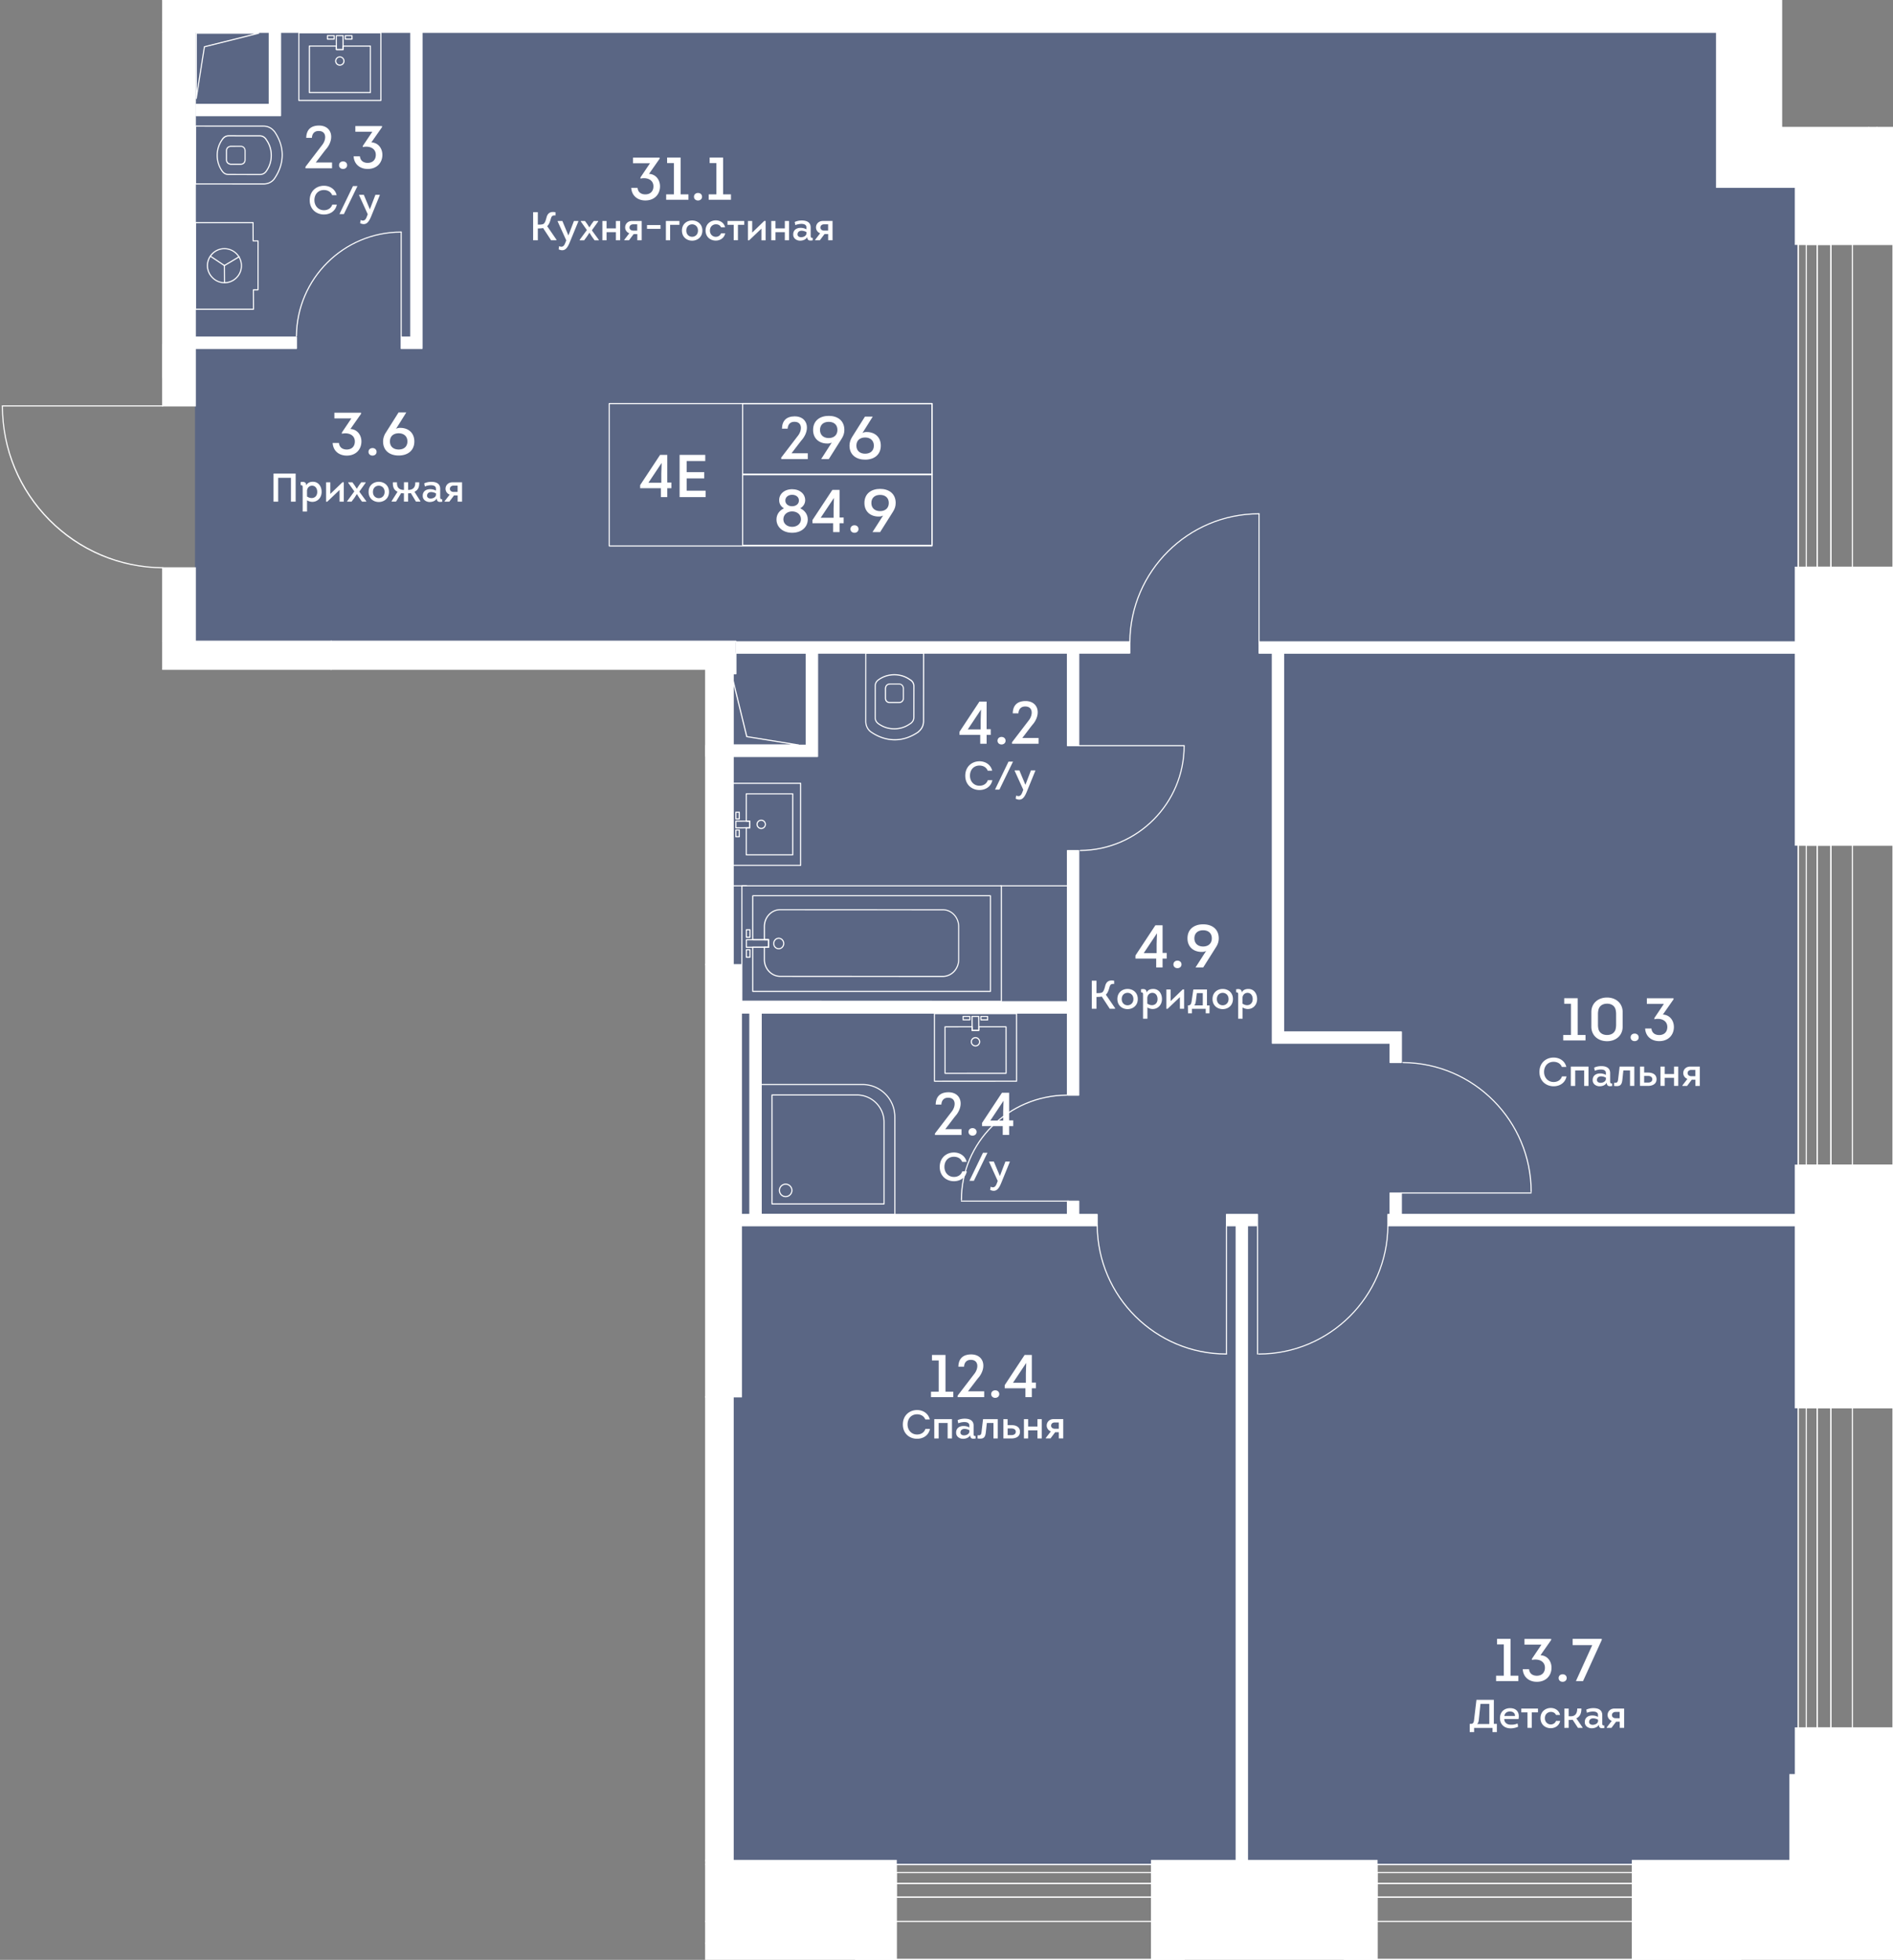
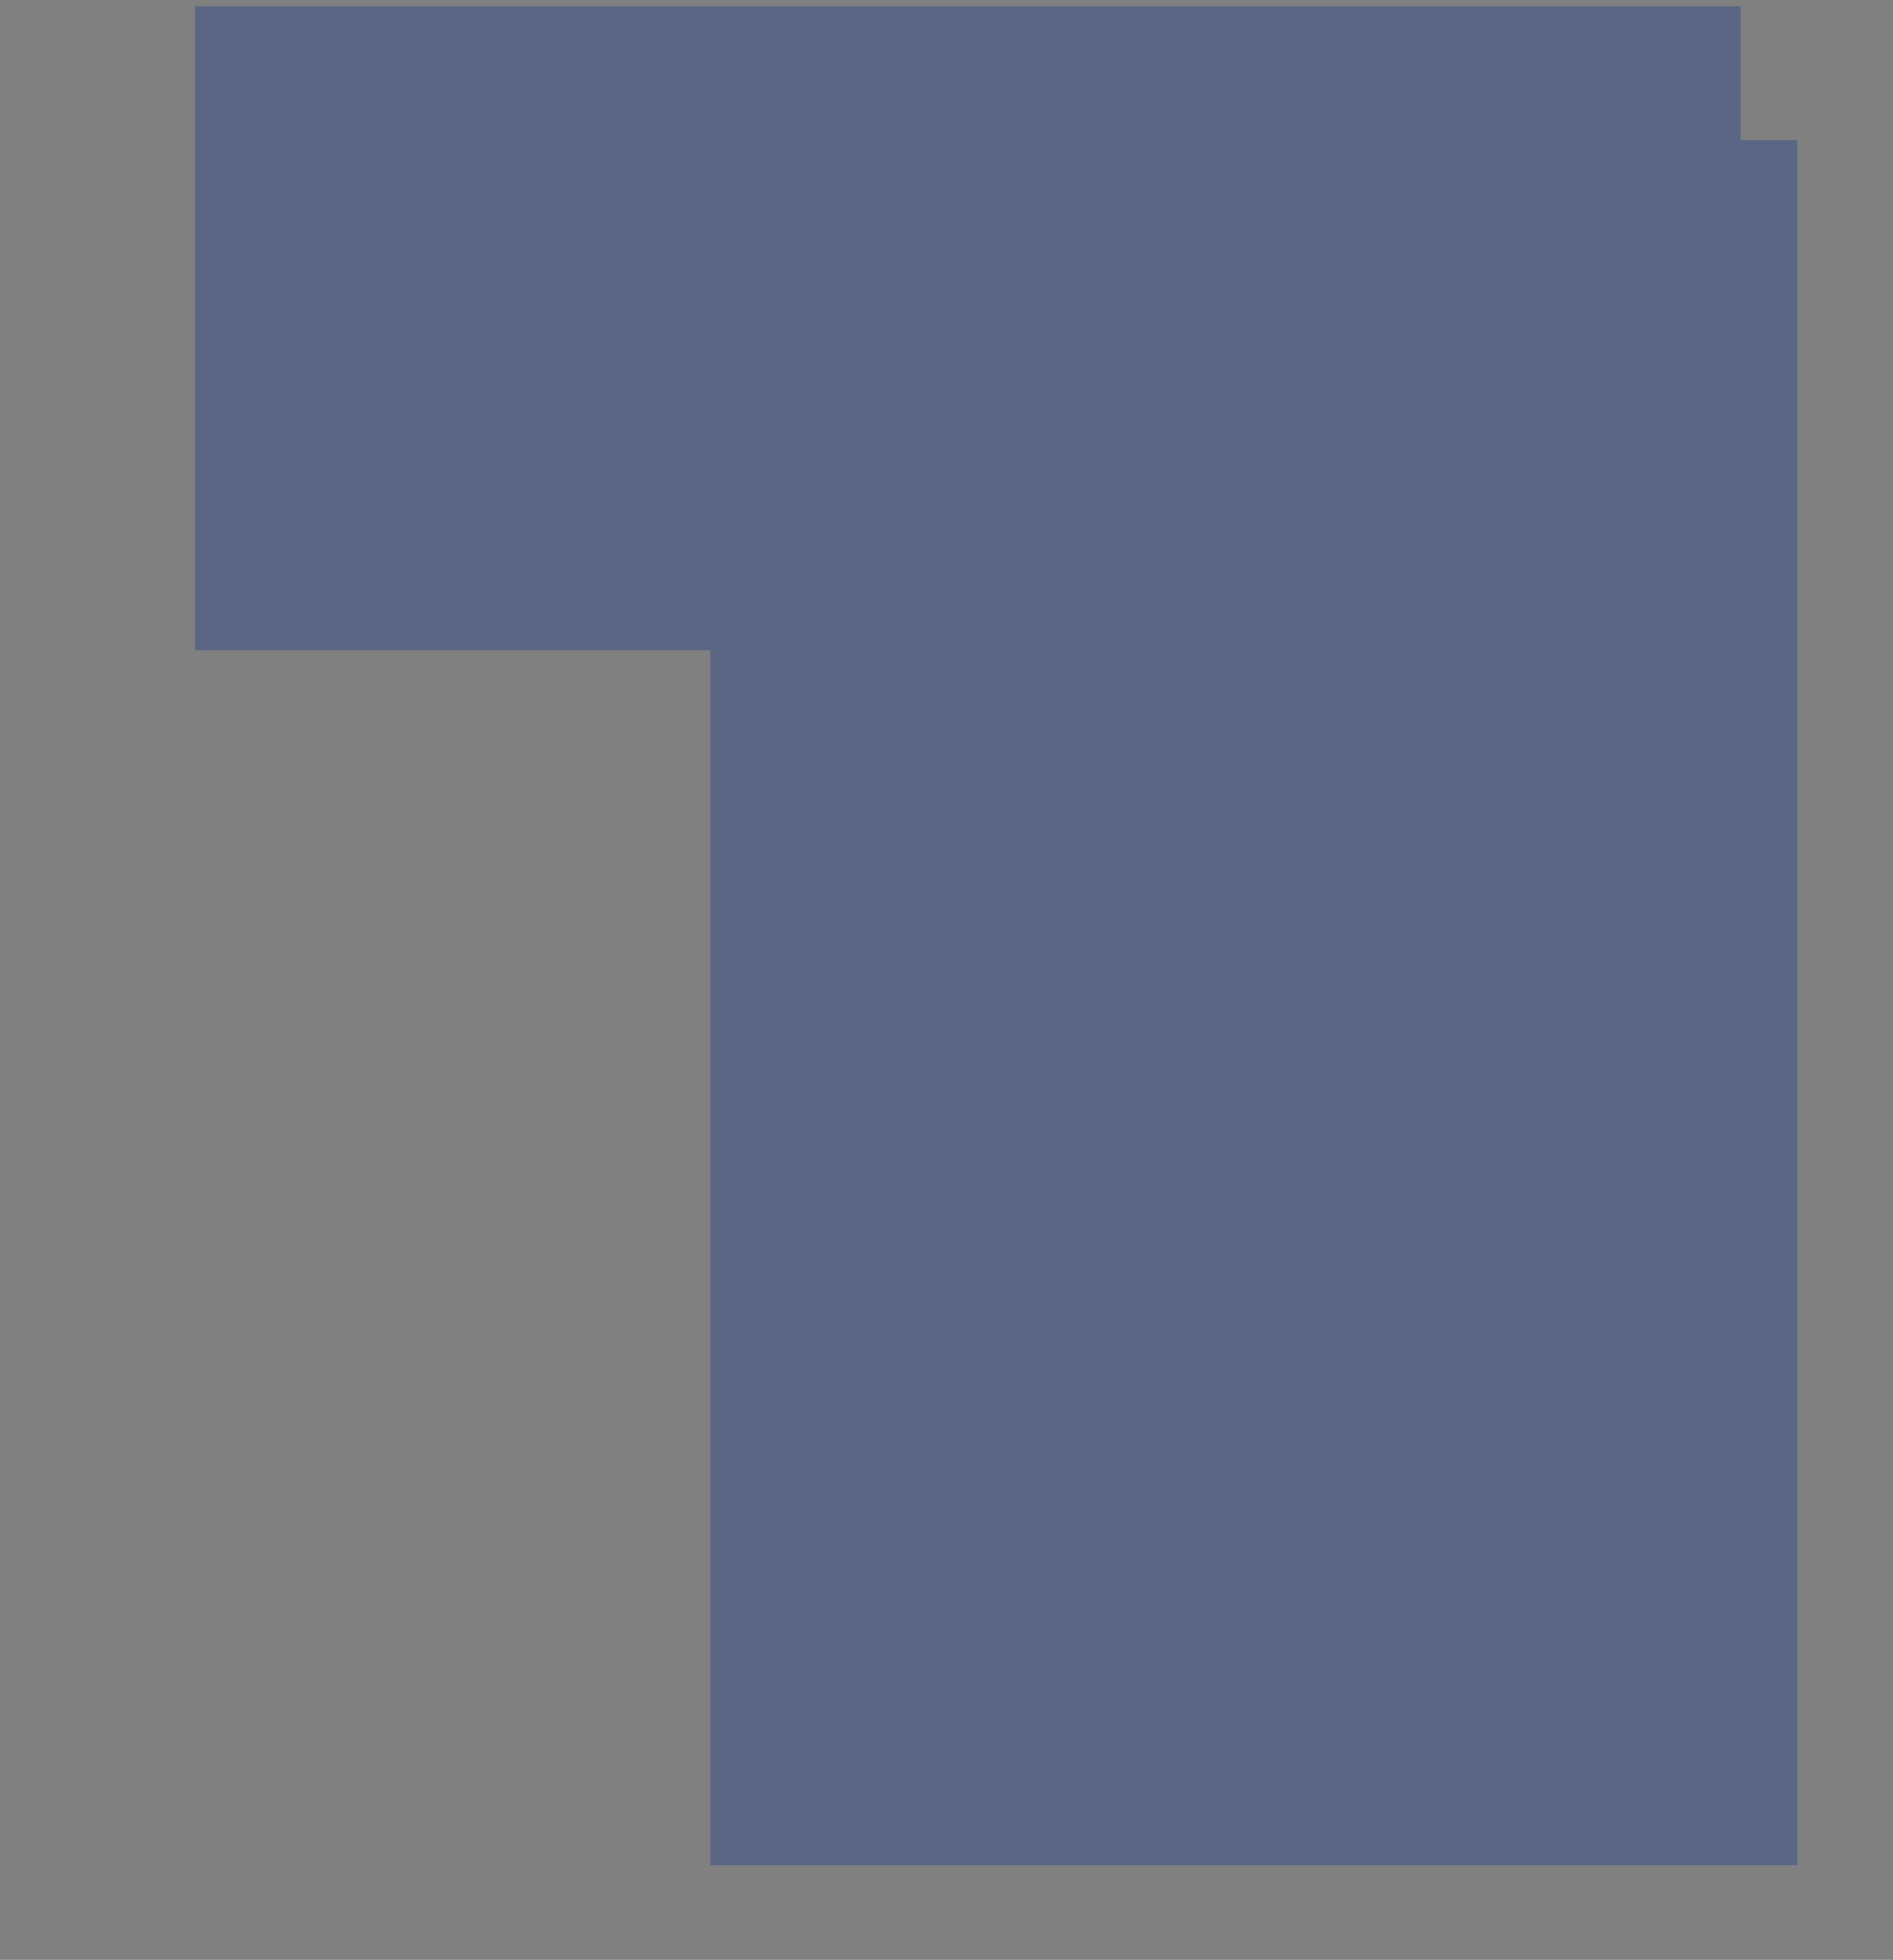
<svg xmlns="http://www.w3.org/2000/svg" viewBox="0 0 483.22 500">
  <rect x="0" y="0" width="483.22" height="500" fill="#808080" stroke="none" />
  <clipPath id="a">
    <path d="M454.93 32.41V0H41.39v103.18H0v42.77h41.39v24.94h138.6V500h303.23V32.41z" />
  </clipPath>
  <clipPath id="b">
    <path d="M-1511.47-462.97h2005.5V511h-2005.5z" />
  </clipPath>
  <clipPath id="c">
-     <path d="M-1511.47-462.97h2005.5V511h-2005.5z" />
-   </clipPath>
+     </clipPath>
  <path d="M444.34 35.76V1.64H49.78V165.9h131.55v309.96h277.46V35.76z" fill="#425688" opacity=".6" />
  <g clip-path="url(#a)">
    <g clip-path="url(#b)" fill="#fff">
      <path clip-path="url(#c)" d="M61.44 42.04H58.8c-.06 0-.11-.03-.13-.04-.61-.11-1-.6-1-1.23v-2.31c0-.64.4-1.13 1.01-1.23.01-.01.06-.04.12-.04h2.64c.35 0 .67.12.89.35.23.23.36.56.36.93v2.31c.01.74-.51 1.26-1.25 1.26m-2.64-4.57c.01.01-.02.03-.06.03-.49.09-.78.45-.78.95v2.31c0 .5.3.87.78.95.01 0 .01 0 .02.01.03.01.05.02.07.03h2.63c.58 0 .96-.4.96-.99v-2.31c0-.29-.09-.54-.27-.72a.958.958 0 0 0-.69-.27z" />
      <path clip-path="url(#c)" d="m67.33 47.07-17.42-.01c-.08 0-.14-.07-.14-.14l.01-14.75c0-.04.01-.08.04-.1.03-.03.06-.04.1-.04l17.37.01c1.08 0 2.05.45 2.73 1.28.04.01.07.03.09.06 1.35 1.93 2.07 4.04 2.07 6.09v.2c-.03 2.09-.75 4.19-2.07 6.07-.64.84-1.65 1.33-2.78 1.33m-17.27-.3 17.27.01h.01c1.03 0 1.96-.44 2.54-1.22 1.32-1.88 2.02-3.97 2.02-6.05v-.05c0-1.98-.68-4-1.98-5.87a.218.218 0 0 1-.08-.05 3.203 3.203 0 0 0-2.55-1.22l-17.22-.01z" />
      <path clip-path="url(#c)" d="m66.36 44.66-8.03-.01c-.7 0-1.23-.27-1.67-.84a6.967 6.967 0 0 1-1.36-4.18c0-1.54.46-2.95 1.36-4.18-.01 0-.01-.03.01-.07 0-.01.01-.02.02-.03s.03-.03.06-.04c.44-.56.96-.81 1.66-.81l7.88.01c.69 0 1.22.26 1.66.82.01.01.03.01.05.03.01.01.03.03.04.05.01.03.01.06.01.08.89 1.21 1.35 2.62 1.35 4.16s-.46 2.94-1.36 4.18v.01c-.45.55-.98.82-1.68.82m-9.43-9.12c0 .02-.01.05-.04.09a6.676 6.676 0 0 0-1.3 4.01c0 1.48.43 2.83 1.3 4.01.38.49.84.72 1.44.72l8.02.01h.01c.6 0 1.06-.23 1.44-.72.86-1.18 1.3-2.53 1.3-4 0-1.48-.44-2.83-1.3-4.01-.02-.03-.03-.06-.04-.08l-.03-.03c-.38-.5-.83-.72-1.44-.72l-7.88-.01c-.61 0-1.07.23-1.44.73-.01-.02-.03-.01-.04 0m-.19-.21s-.01.01 0 0c-.01.01 0 0 0 0m90.17 149.29h-2.31c-.75 0-1.27-.51-1.27-1.25v-2.65c0-.06.03-.11.04-.13.11-.61.6-1 1.23-1h2.31c.64 0 1.12.4 1.23 1.01.01.01.04.05.04.12v2.65c.01.74-.51 1.25-1.27 1.25m-2.3-4.74c-.5 0-.87.3-.95.77v.02c-.01.03-.03.05-.03.07v2.63c0 .57.4.96.99.96h2.31c.59 0 .99-.39.99-.96v-2.65c-.01 0-.03-.02-.03-.05-.08-.49-.45-.79-.95-.79z" />
      <path clip-path="url(#c)" d="M145.92 194.11h-.21c-2.09-.03-4.18-.75-6.07-2.07-.85-.65-1.33-1.66-1.33-2.79l.01-17.41c0-.04.01-.08.04-.1.03-.03.06-.04.1-.04l14.75.01c.08 0 .14.07.14.14l-.01 17.37c0 1.08-.45 2.05-1.28 2.73-.01.04-.03.07-.06.09-1.93 1.36-4.03 2.07-6.08 2.07m-.05-.28h.06c1.97 0 3.99-.68 5.86-1.97.01-.03.03-.06.05-.08.79-.63 1.22-1.54 1.22-2.55l.01-17.22-14.46-.01-.01 17.27c0 1.03.44 1.96 1.22 2.55 1.87 1.3 3.97 2.01 6.05 2.01" />
      <path clip-path="url(#c)" d="M145.74 191.32c-1.54 0-2.95-.46-4.18-1.36-.57-.44-.84-.97-.84-1.68l.01-8.02c0-.7.27-1.23.84-1.67 1.23-.9 2.64-1.36 4.18-1.36h.01c1.54 0 2.95.46 4.18 1.36 0-.01.03-.01.07.01.02.01.03.02.04.03s.02.03.03.04c.55.44.81.96.81 1.66l-.01 7.88c0 .69-.26 1.22-.81 1.65a.21.21 0 0 1-.04.06l-.03.03c-.03.01-.07.02-.09.02a6.973 6.973 0 0 1-4.17 1.35m-4.01-1.6c1.18.86 2.53 1.3 4 1.3h.01c1.48 0 2.83-.44 4-1.3a.16.16 0 0 1 .08-.03l.03-.03c.5-.38.73-.84.73-1.45l.01-7.88c0-.61-.23-1.07-.73-1.45-.01 0-.02-.01-.03-.03a.14.14 0 0 1-.09-.04 6.752 6.752 0 0 0-4.01-1.31h-.01c-1.48 0-2.82.44-4 1.3-.49.38-.72.84-.72 1.44l-.01 8.02c.02.63.25 1.08.74 1.46m87.73-10.33h-2.31c-.75 0-1.27-.51-1.27-1.25v-2.64c0-.06.02-.1.04-.13.12-.61.6-1 1.24-1h2.31c.64 0 1.12.4 1.23 1.01.01.02.04.06.04.12v2.65c0 .71-.54 1.24-1.28 1.24m-2.3-4.74c-.5 0-.87.3-.95.77v.01c-.01.03-.02.05-.03.07v2.63c0 .57.4.96.99.96h2.31c.58 0 .99-.39.99-.96v-2.65c-.01 0-.03-.03-.03-.06-.09-.49-.45-.79-.95-.79h-2.33z" />
      <path clip-path="url(#c)" d="M228.47 188.88h-.21c-2.09-.03-4.18-.75-6.06-2.07-.85-.64-1.34-1.66-1.33-2.79l.01-17.41c0-.04.01-.08.04-.1.03-.03.06-.04.1-.04l14.75.01c.08 0 .14.07.14.14l-.01 17.37c0 1.08-.45 2.05-1.28 2.74a.18.18 0 0 1-.06.09c-1.94 1.34-4.04 2.06-6.09 2.06m-.06-.29h.06c1.97 0 4-.68 5.86-1.97.01-.03.03-.06.05-.08.79-.63 1.22-1.54 1.22-2.55l.01-17.22-14.46-.01-.01 17.27c0 1.03.44 1.96 1.22 2.55 1.88 1.31 3.97 2.01 6.05 2.01" />
      <path clip-path="url(#c)" d="M228.29 186.08c-1.55 0-2.95-.46-4.18-1.36-.57-.44-.84-.97-.84-1.67l.01-8.03c0-.7.27-1.23.84-1.67 1.23-.9 2.64-1.36 4.18-1.36s2.95.46 4.18 1.36c0-.01.03-.01.06 0 .02.01.04.02.05.04.01.01.02.03.03.04.56.44.81.97.81 1.66l-.01 7.88c0 .69-.26 1.22-.81 1.65-.01.01-.02.03-.03.05s-.03.03-.05.03a.31.31 0 0 1-.08.02 6.886 6.886 0 0 1-4.16 1.36m-4.01-1.59c1.18.86 2.53 1.3 4 1.3h.01c1.47 0 2.82-.44 4-1.3a.16.16 0 0 1 .08-.03l.03-.03c.5-.38.73-.84.73-1.44l.01-7.88c0-.6-.23-1.07-.73-1.45l-.03-.03c-.02-.01-.06-.01-.08-.03a6.62 6.62 0 0 0-4.01-1.31c-1.48 0-2.83.44-4.01 1.3-.49.38-.72.84-.72 1.44l-.01 8.03c0 .59.23 1.04.73 1.43m8.3-11.07c.01 0 .01.01.01.01 0-.01-.01-.01-.01-.01M94.55 23.75H78.96c-.08 0-.14-.06-.14-.14V11.75c0-.08.07-.14.14-.14h6.91c.08 0 .14.06.14.14l.01.76h1.42v-.76c0-.04.01-.08.04-.1.03-.03.06-.04.1-.04h6.96c.08 0 .14.06.14.14v11.86c.01.08-.05.14-.13.14m-15.44-.29h15.3V11.89h-6.67v.76c0 .04-.01.08-.04.1-.03.03-.06.04-.1.04h-1.71c-.08 0-.14-.06-.14-.14l-.01-.77h-6.62v11.58zm6.2-13.35h-1.72c-.08 0-.14-.06-.14-.14v-.88c0-.04.01-.08.04-.1.03-.03.06-.04.1-.04h1.71c.08 0 .14.06.14.14l.01.87c0 .04-.01.08-.04.1a.11.11 0 0 1-.1.05m-1.57-.29h1.42v-.59h-1.42zm6.11.29h-1.71c-.08 0-.14-.06-.14-.14l-.01-.87c0-.04.01-.08.04-.1.03-.03.06-.04.1-.04h1.71c.08 0 .14.06.14.14l.01.87c0 .04-.01.08-.04.1-.03.03-.06.04-.1.04m-1.57-.29h1.42v-.59h-1.42z" />
      <path clip-path="url(#c)" d="M86.75 16.77c-.66 0-1.19-.53-1.2-1.19 0-.66.53-1.2 1.19-1.2h.01c.31 0 .62.12.84.35.23.23.36.53.36.84 0 .32-.12.62-.35.85-.23.22-.53.34-.85.35zm0-2.11a.905.905 0 1 0 0 1.81h.01c.24 0 .47-.1.64-.27a.9.9 0 0 0 .26-.64.918.918 0 0 0-.91-.9" />
      <path clip-path="url(#c)" d="M97.23 25.77H76.28c-.08 0-.14-.06-.14-.14V8.38c0-.08.06-.14.14-.14h20.95c.08 0 .14.06.14.14v17.25c0 .08-.06.14-.14.14m-20.81-.29h20.66V8.52H76.42z" />
      <path clip-path="url(#c)" d="M87.59 12.8h-1.71c-.08 0-.14-.06-.14-.14l-.01-3.57c0-.04.01-.08.04-.1.03-.03.06-.04.1-.04h1.71c.08 0 .14.06.14.14l.02 3.57c0 .04-.01.08-.04.1a.15.15 0 0 1-.11.04m-1.57-.29h1.42l-.02-3.28H86zm89.45 212.88h-11.86c-.08 0-.14-.06-.14-.14v-15.58c0-.08.07-.14.14-.14h11.86c.08 0 .14.06.14.14v6.91c0 .08-.06.14-.14.14l-.76.01v1.42h.76c.04 0 .08.01.1.04.03.03.04.07.04.1v6.96c0 .08-.06.14-.14.14m-11.72-.28h11.57v-6.67h-.76c-.04 0-.08-.01-.1-.04a.128.128 0 0 1-.04-.1v-1.71c0-.08.07-.14.14-.14h.76v-6.62h-11.57zm13.5-8.96c-.04 0-.08-.01-.1-.04a.143.143 0 0 1-.04-.1v-1.71c0-.08.07-.14.14-.14h.88c.04 0 .08.01.1.04.03.03.04.07.04.1v1.7c0 .08-.07.14-.14.14zm.15-1.71v1.42h.59v-1.42zm-.15 6.25c-.04 0-.08-.01-.1-.04a.143.143 0 0 1-.04-.1v-1.71c0-.08.07-.14.14-.14h.88c.04 0 .08.01.1.04.03.03.04.07.04.1v1.71c0 .08-.07.14-.14.14zm.15-1.71v1.42h.59v-1.42z" />
      <path clip-path="url(#c)" d="M171.65 218.64c-.66 0-1.19-.53-1.2-1.19 0-.32.12-.62.35-.85.22-.23.52-.35.84-.36h.01c.66 0 1.19.53 1.19 1.19 0 .32-.12.62-.34.85-.23.24-.53.36-.85.36zm0-2.1a.905.905 0 1 0 0 1.81c.24 0 .47-.1.64-.27a.9.9 0 0 0 .26-.64c0-.49-.4-.9-.9-.9" />
      <path clip-path="url(#c)" d="M178.84 228.08h-17.25c-.08 0-.14-.06-.14-.14v-20.95c0-.08.07-.14.14-.14h17.25c.08 0 .14.06.14.14v20.95c.01.07-.06.14-.14.14m-17.1-.29h16.96v-20.66h-16.96z" />
      <path clip-path="url(#c)" d="M174.56 218.44c-.04 0-.08-.01-.1-.04a.143.143 0 0 1-.04-.1v-1.71c0-.08.07-.14.14-.14l3.57-.01c.04 0 .08.01.1.04.03.03.04.06.04.1v1.71c0 .08-.06.14-.14.14zm.15-1.72v1.42l3.28-.02v-1.42zm27.65 1.52H190.5c-.08 0-.14-.06-.14-.14v-6.91c0-.08.07-.14.14-.14l.77-.01v-1.42h-.77c-.04 0-.08-.01-.1-.04a.128.128 0 0 1-.04-.1v-6.96c0-.08.07-.14.14-.14h11.86c.08 0 .14.06.14.14v15.58c0 .07-.06.14-.14.14m-11.72-.29h11.57v-15.29h-11.57v6.67h.77c.04 0 .08.01.1.04.03.03.04.07.04.1v1.71c0 .08-.06.14-.14.14h-.77zm-2.8-4.34c-.04 0-.08-.01-.1-.04a.128.128 0 0 1-.04-.1v-1.71c0-.08.07-.14.14-.14h.88c.04 0 .08.01.1.04.03.03.04.06.04.1v1.71c0 .08-.07.14-.14.14zm.14-1.71v1.42h.59v-1.42zm-.14-2.83c-.04 0-.08-.01-.1-.04a.143.143 0 0 1-.04-.1v-1.71c0-.08.07-.14.14-.14h.88c.04 0 .08.01.1.04.03.03.04.07.04.1v1.71c0 .08-.07.14-.14.14zm.14-1.71v1.42h.59v-1.42z" />
      <path clip-path="url(#c)" d="M194.32 211.51a1.201 1.201 0 0 1-.86-2.04c.23-.23.53-.35.85-.36.66 0 1.19.53 1.2 1.19.01.67-.53 1.2-1.19 1.21zm-.01-2.11c-.24 0-.47.1-.64.27a.905.905 0 0 0 .65 1.54h.01c.5 0 .9-.41.9-.91a.92.92 0 0 0-.92-.9z" />
      <path clip-path="url(#c)" d="M204.38 220.92h-17.25c-.08 0-.14-.06-.14-.14v-20.95c0-.08.07-.14.14-.14h17.25c.08 0 .14.06.14.14v20.95c0 .08-.06.14-.14.14m-17.11-.28h16.96v-20.66h-16.96z" />
      <path clip-path="url(#c)" d="M187.84 211.34c-.04 0-.08-.01-.1-.04a.143.143 0 0 1-.04-.1v-1.71c0-.08.07-.14.14-.14l3.57-.01c.04 0 .08.01.1.04.03.03.04.06.04.1v1.71c0 .08-.06.14-.14.14zm.14-1.71v1.42l3.28-.02v-1.42zm53.26 64.34c-.08 0-.14-.06-.14-.14l-.01-11.86c0-.04.01-.08.04-.1.03-.03.06-.04.1-.04h6.91c.08 0 .14.06.14.14l.01.76h1.42v-.76c0-.04.01-.08.04-.1.03-.03.06-.04.1-.04h6.96c.08 0 .14.06.14.14l.01 11.86c0 .04-.01.08-.04.1-.03.03-.06.04-.1.04h-15.58zm.13-11.86.01 11.57 15.29-.01-.01-11.57h-6.67v.76c0 .04-.01.08-.04.1-.03.03-.06.04-.1.04h-1.71c-.08 0-.14-.06-.14-.14l-.01-.76zm4.49-1.78c-.08 0-.14-.06-.14-.14l-.01-.88c0-.04.01-.08.04-.1.03-.03.06-.04.1-.04h1.71c.08 0 .14.06.14.14l.01.87c0 .04-.01.08-.04.1-.03.03-.06.04-.1.04h-1.71zm.14-.88v.59h1.42v-.59zm4.4.88c-.08 0-.14-.06-.14-.14l-.01-.87c0-.04.01-.08.04-.1.03-.03.06-.04.1-.04h1.71c.08 0 .14.06.14.14l.01.88c0 .04-.01.08-.04.1-.03.03-.06.04-.1.04zm.14-.88v.59h1.42v-.59z" />
      <path clip-path="url(#c)" d="M249.01 266.98c-.31 0-.62-.12-.84-.35-.23-.22-.36-.52-.36-.84s.12-.62.34-.85c.23-.23.53-.35.85-.36h.01c.31 0 .62.12.84.35.23.23.36.53.36.84a1.2 1.2 0 0 1-1.2 1.21zm0-2.1c-.25 0-.47.1-.65.27a.905.905 0 0 0 .65 1.54h.01a.905.905 0 1 0-.01-1.81" />
      <path clip-path="url(#c)" d="M238.55 275.99c-.08 0-.14-.06-.14-.14l-.01-17.25c0-.04.01-.08.04-.1.03-.03.06-.04.1-.04l20.95-.01c.08 0 .14.06.14.14l.01 17.25c0 .04-.01.08-.04.1-.03.03-.06.04-.1.04zm.13-17.25.01 16.96 20.66-.01-.01-16.96z" />
      <path clip-path="url(#c)" d="M249.85 263.02h-1.71c-.08 0-.14-.06-.14-.14l-.01-3.57c0-.04.01-.08.04-.1.03-.03.06-.04.1-.04h1.71c.08 0 .14.06.14.14l.02 3.57c0 .04-.01.08-.04.1a.21.21 0 0 1-.11.04m-1.56-.29h1.42l-.02-3.28h-1.42zM228.42 310h-34.15c-.08 0-.14-.07-.14-.14v-33.18c0-.08.07-.14.14-.14h25.89c4.63 0 8.4 3.77 8.4 8.4v24.93c.01.06-.06.13-.14.13m-34-.29h33.86v-24.78c0-4.47-3.64-8.11-8.11-8.11h-25.75z" />
      <path clip-path="url(#c)" d="M197.06 307.29c-.04 0-.08-.01-.1-.04a.128.128 0 0 1-.04-.1v-27.8c0-.08.07-.14.14-.14h21.69c3.89 0 7.06 3.17 7.06 7.06v20.89c0 .04-.01.08-.04.1-.03.03-.06.04-.1.04h-28.61zm.15-27.81V307h28.32v-20.74c0-3.73-3.04-6.77-6.77-6.77h-21.55z" />
      <path clip-path="url(#c)" d="M200.55 305.43c-.96 0-1.73-.78-1.73-1.74s.78-1.73 1.73-1.73c.96 0 1.74.78 1.74 1.73 0 .96-.78 1.74-1.74 1.74m0-3.18c-.79 0-1.44.65-1.44 1.44 0 .8.65 1.45 1.44 1.45.8 0 1.45-.65 1.45-1.45 0-.79-.65-1.44-1.45-1.44m-87.97-32.48c-.04 0-.08-.01-.1-.04a.128.128 0 0 1-.04-.1v-29.45c0-.08.07-.14.14-.14l66.25-.03c.08 0 .14.06.14.14l.01 29.45c0 .04-.01.08-.04.1-.03.03-.06.04-.1.04zm.14-29.45v29.16l65.97-.03-.01-29.16z" />
      <path clip-path="url(#c)" d="M169.42 256.36c-.78 0-1.42-.66-1.42-1.48s.63-1.48 1.42-1.49c.78 0 1.42.66 1.42 1.49 0 .81-.64 1.48-1.42 1.48m0-2.68c-.62 0-1.13.54-1.13 1.2s.51 1.2 1.13 1.2 1.13-.54 1.13-1.2-.51-1.2-1.13-1.2m7.33-.25c-.04 0-.08-.01-.1-.04a.128.128 0 0 1-.04-.1v-1.92c0-.08.07-.14.14-.14h.93c.08 0 .14.06.14.14v1.92c0 .08-.06.14-.14.14zm.14-.29h.64v-1.63h-.64zm.79 5.38h-.93c-.08 0-.14-.06-.14-.14v-1.92c0-.08.07-.14.14-.14h.93c.08 0 .14.06.14.14v1.92c0 .08-.06.14-.14.14m-.79-.29h.64v-1.63h-.64z" />
      <path clip-path="url(#c)" d="M127.54 263.42c-2.31 0-4.2-1.98-4.2-4.42v-8.46c0-2.44 1.89-4.42 4.2-4.42l41.47-.02c2.32 0 4.2 1.98 4.2 4.42v3.4c0 .08-.06.14-.14.14h-.89v1.64h.9c.08 0 .14.06.14.14v3.14c0 1.22-.46 2.36-1.3 3.2-.79.79-1.81 1.22-2.9 1.22zm41.47-17.04-41.47.02c-2.16 0-3.92 1.85-3.92 4.13v8.46c0 2.28 1.76 4.13 3.92 4.13l41.47-.02c1.01 0 1.96-.4 2.7-1.13a4.21 4.21 0 0 0 1.22-3v-3h-.9c-.08 0-.14-.06-.14-.14v-1.92c0-.08.07-.14.14-.14h.89v-3.26c0-2.27-1.75-4.13-3.91-4.13" />
      <path clip-path="url(#c)" d="M176.05 267.23h-60.68c-.08 0-.14-.06-.14-.14v-24.4c0-.08.07-.14.14-.14h60.68c.08 0 .14.06.14.14v11.23c0 .08-.06.14-.14.14h-3.87v1.63h3.87c.04 0 .08.01.1.04.03.03.04.06.04.1v11.25c0 .09-.06.15-.14.15m-60.54-.29h60.39v-10.96h-3.87c-.04 0-.08-.01-.1-.04a.128.128 0 0 1-.04-.1v-1.92c0-.08.06-.14.14-.14h3.87v-10.94h-60.39z" />
      <path clip-path="url(#c)" d="M172.03 255.98c-.04 0-.08-.01-.1-.04a.128.128 0 0 1-.04-.1v-1.92c0-.08.07-.14.14-.14h5.65c.04 0 .08.01.1.04.03.03.04.06.04.1v1.92c0 .08-.06.14-.14.14zm.15-1.92v1.63h5.36v-1.63zm-59.6-13.74h-8.17c-.08 0-.14-.06-.14-.14s.07-.14.14-.14h8.17c.08 0 .14.06.14.14s-.06.14-.14.14m161.3-14.18h-18.39c-.08 0-.14-.06-.14-.14s.06-.14.14-.14h18.39c.08 0 .14.06.14.14s-.06.14-.14.14m-83.31 0h-5.37c-.08 0-.14-.06-.14-.14s.06-.14.14-.14h5.37c.08 0 .14.06.14.14s-.06.14-.14.14" />
      <path clip-path="url(#c)" d="m255.62 255.6-66.26-.03c-.04 0-.08-.01-.1-.04a.128.128 0 0 1-.04-.1l.01-29.43c0-.08.07-.14.14-.14h66.25c.08 0 .14.06.14.14v29.46c0 .04-.01.08-.04.1-.02.02-.06.04-.1.04m-66.12-.32 65.97.03v-29.17h-65.96z" />
      <path clip-path="url(#c)" d="M198.78 242.19c-.78 0-1.42-.67-1.42-1.48 0-.82.64-1.49 1.42-1.49s1.42.67 1.42 1.49-.64 1.48-1.42 1.48m0-2.68c-.62 0-1.13.54-1.13 1.2s.51 1.19 1.13 1.2c.62 0 1.13-.54 1.13-1.2s-.51-1.2-1.13-1.2m-7.33-.25h-.93c-.08 0-.14-.06-.14-.14v-1.92c0-.08.06-.14.14-.14h.93c.08 0 .14.06.14.14v1.92c.01.08-.06.14-.14.14m-.79-.29h.64v-1.63h-.64zm.79 5.38h-.93c-.08 0-.14-.06-.14-.14v-1.92c0-.08.06-.14.14-.14h.93c.08 0 .14.06.14.14v1.92c0 .04-.01.08-.04.1-.02.03-.06.04-.1.04m-.79-.29h.64v-1.63h-.64z" />
      <path clip-path="url(#c)" d="m240.66 249.25-41.48-.02c-1.12 0-2.18-.46-2.98-1.3a4.522 4.522 0 0 1-1.23-3.12v-3.14c0-.08.07-.14.14-.14h.9v-1.63h-.9c-.08 0-.14-.06-.14-.14v-3.4c0-2.44 1.89-4.42 4.2-4.42l41.48.02c2.32 0 4.2 1.98 4.2 4.42v8.46c.01 2.43-1.87 4.41-4.19 4.41m-45.39-7.44v3c0 1.1.41 2.14 1.15 2.92s1.72 1.21 2.77 1.21l41.47.02c2.16 0 3.91-1.86 3.92-4.13v-8.46c0-2.28-1.75-4.13-3.91-4.13l-41.48-.02c-2.16 0-3.91 1.85-3.91 4.13v3.25h.9c.08 0 .14.06.14.14v1.92c0 .08-.06.14-.14.14h-.91z" />
      <path clip-path="url(#c)" d="M252.83 253.06h-60.68c-.08 0-.14-.06-.14-.14v-11.25c0-.04.01-.08.04-.1.03-.03.06-.04.1-.04h3.87v-1.63h-3.87c-.08 0-.14-.06-.14-.14v-11.23c0-.08.07-.14.14-.14h60.68c.08 0 .14.06.14.14v24.4c.01.07-.06.13-.14.13m-60.53-.29h60.39v-24.11H192.3v10.94h3.87c.08 0 .14.06.14.14v1.92c0 .04-.01.08-.04.1-.03.03-.06.04-.1.04h-3.87z" />
      <path clip-path="url(#c)" d="M196.17 241.81h-5.65c-.08 0-.14-.06-.14-.14v-1.92c0-.04.01-.08.04-.1.03-.03.06-.04.1-.04h5.65c.08 0 .14.06.14.14v1.92c0 .04-.01.08-.04.1-.02.03-.06.04-.1.04m-5.51-.29h5.36v-1.63h-5.36zm-67.51-62.16c-.03 0-.06-.01-.08-.02-.07-.04-.09-.14-.04-.2l2.36-3.55c.05-.06.14-.08.2-.04.07.04.08.14.04.2l-2.36 3.55c-.03.03-.07.06-.12.06" />
      <path clip-path="url(#c)" d="M118.77 179.39c-.08 0-.14-.06-.14-.14s.06-.15.14-.15l4.38-.03c.08 0 .14.06.14.14s-.06.14-.14.14z" />
      <path clip-path="url(#c)" d="M125.39 183.1c-.05 0-.1-.02-.12-.07l-2.24-3.74a.146.146 0 1 1 .25-.15l2.24 3.74c.04.07.02.16-.05.2-.03.01-.05.02-.08.02" />
      <path clip-path="url(#c)" d="M123.11 183.7c-1.18 0-2.3-.46-3.15-1.29a4.445 4.445 0 0 1-1.34-3.16c-.01-1.18.46-2.31 1.33-3.18.85-.84 1.98-1.33 3.12-1.34h.04c2.46 0 4.47 1.99 4.49 4.45.01 1.2-.45 2.33-1.29 3.18-.84.86-1.96 1.33-3.16 1.34zm.01-8.69h-.04c-1.06.01-2.12.47-2.91 1.26-.82.81-1.26 1.87-1.25 2.98a4.18 4.18 0 0 0 1.25 2.96c.79.78 1.84 1.21 2.94 1.21h.04a4.19 4.19 0 0 0 2.96-1.26c.79-.8 1.22-1.86 1.21-2.98a4.206 4.206 0 0 0-4.2-4.17" />
      <path clip-path="url(#c)" d="M129.44 187.94h-12.49c-.08 0-.14-.06-.14-.14v-1.04l-4.82.02c-.04 0-.08-.01-.1-.04a.128.128 0 0 1-.04-.1v-14.79c0-.08.06-.14.14-.14h22.12c.08 0 .14.06.14.14v14.68c0 .08-.06.14-.14.14l-4.53.02v1.1c0 .09-.06.15-.14.15m-12.34-.29h12.2v-1.1c0-.08.06-.14.14-.14l4.53-.02v-14.4h-21.83v14.5l4.82-.02c.04 0 .08.01.1.04.03.03.04.06.04.1zM57.29 67.89c-.03 0-.06-.01-.08-.02l-3.56-2.37c-.07-.04-.08-.14-.04-.2.04-.07.14-.09.2-.04l3.55 2.37c.07.04.09.13.04.2-.02.04-.07.06-.11.06" />
      <path clip-path="url(#c)" d="M57.32 72.28c-.08 0-.14-.06-.14-.14l-.03-4.38c0-.08.06-.14.14-.14s.14.06.14.14l.03 4.38c0 .07-.06.14-.14.14" />
      <path clip-path="url(#c)" d="M57.29 67.89c-.05 0-.1-.02-.12-.07a.146.146 0 0 1 .05-.2l3.74-2.24c.06-.04.15-.02.2.05.04.07.02.16-.05.2l-3.74 2.24c-.03.02-.06.02-.08.02" />
      <path clip-path="url(#c)" d="M57.29 72.27c-1.17 0-2.29-.47-3.15-1.33-.84-.84-1.33-1.98-1.34-3.12-.01-1.2.45-2.33 1.29-3.18.84-.86 1.96-1.33 3.16-1.34h.03c2.46 0 4.47 1.99 4.49 4.46.01 1.2-.45 2.33-1.29 3.18-.84.86-1.96 1.33-3.16 1.34h-.03zm0-8.69h-.03a4.19 4.19 0 0 0-2.96 1.26c-.79.8-1.22 1.86-1.21 2.98.01 1.06.47 2.13 1.25 2.92.81.81 1.85 1.25 2.95 1.25h.03a4.19 4.19 0 0 0 2.96-1.26c.79-.8 1.22-1.86 1.21-2.98-.02-2.3-1.9-4.17-4.2-4.17" />
      <path clip-path="url(#c)" d="M64.71 79.05H49.92c-.08 0-.14-.06-.14-.14V56.79c0-.08.07-.14.14-.14H64.6c.08 0 .14.06.14.14l.02 4.53h1.1c.08 0 .14.06.14.14v12.49c0 .08-.07.14-.14.14h-1.04l.02 4.82c0 .04-.01.08-.04.1-.02.03-.05.04-.09.04m-14.65-.29h14.5l-.02-4.82c0-.04.01-.08.04-.1.03-.03.06-.04.1-.04h1.04V61.6h-1.1c-.08 0-.14-.06-.14-.14l-.02-4.53h-14.4zm12.43 396.18H59.6v-225.8H13.49v-2.89h49z" />
      <path clip-path="url(#c)" d="M17.64 239.17h2.89v8.53h-2.89zm0-70.74h2.89v37.45h-2.89zm84.95 3.47h2.89v34.99h-2.89zm76.78 100.68h-76.78v-38.96h2.89v36.07h73.89zM183 193h-23.21v-21.1h2.89v18.21H183zm138.38-29.26h137.61v2.89H321.38zm-133.52 0h100.55v2.89H187.86zM459 312.71H354.84v-8.36h2.89v5.47H459z" />
      <path clip-path="url(#c)" d="M357.73 271.07h-2.89v-4.92h-30.06V165.19h2.89v98.07h30.06zm-44.67 38.75H321v2.89h-7.94zm41.23 0h8.16v2.89h-8.16zm-165.05 0h90.84v2.89h-90.84z" />
      <path clip-path="url(#c)" d="M272.48 306.43h2.89v4.83h-2.89zm0-89.46h2.89v62.41h-2.89zm0-51.78h2.89v25.06h-2.89z" />
      <path clip-path="url(#c)" d="M188.42 255.55h84.88v2.89h-84.88zM208.69 193h-22.46v-2.89h19.57v-24.92h2.89zm106.86 117.33h2.89v164.61h-2.89zM107.74 88.89h-5.34V86h2.45V8.24h2.89zM49.86 86h25.82v2.89H49.86zm21.76-56.49H50.05v-2.89h18.68V8.21h2.89l-2.89.03 2.89-.03zm-.71-31.96h67.61V.44H70.91z" />
      <path clip-path="url(#c)" d="M71.62.46h-2.89v-20.8H48.16v-2.89h23.46zm119.79 257.37h2.89v52.5h-2.89zm-12.57-85.93h8.32v74.2h-8.32zm0 184.46h8.32v118.29h-8.32zM84.53 163.58h103.32v8.32H84.53zM62.49 475.09H59.6c-.08 0-.14-.07-.14-.14V249.28H13.49c-.08 0-.14-.06-.14-.14v-2.89c0-.08.07-.14.14-.14h4v-6.94c0-.08.06-.14.14-.14h2.89c.08 0 .14.06.14.14v6.94h41.82c.08 0 .14.06.14.14v228.7c.02.07-.05.14-.13.14m-2.74-.29h2.6V246.39H20.53c-.08 0-.14-.06-.14-.14v-6.94h-2.6v6.94c0 .08-.07.14-.14.14h-4v2.6H59.6c.08 0 .14.06.14.14V474.8zM20.53 206.02h-2.89c-.08 0-.14-.06-.14-.14v-37.45c0-.08.06-.14.14-.14h2.89c.08 0 .14.06.14.14v37.45c0 .08-.07.14-.14.14m-2.75-.28h2.6v-37.17h-2.6zm161.59 66.99h-76.78c-.08 0-.14-.06-.14-.14v-38.97c0-.08.07-.14.14-.14h2.89c.08 0 .14.06.14.14v35.93h73.75c.08 0 .14.06.14.14v2.89c0 .09-.06.15-.14.15m-76.64-.29h76.5v-2.6h-73.75c-.08 0-.14-.06-.14-.14v-35.93h-2.6v38.67zm255-1.23h-2.89c-.08 0-.14-.06-.14-.14v-4.78h-29.92c-.08 0-.14-.06-.14-.14v-99.37h-3.25c-.08 0-.14-.06-.14-.14v-2.89c0-.08.07-.14.14-.14H459c.08 0 .14.06.14.14v2.89c0 .08-.07.14-.14.14H327.81v96.34h29.92c.08 0 .14.06.14.14v7.81c0 .08-.06.14-.14.14m-2.75-.29h2.6v-7.52h-29.92c-.08 0-.14-.06-.14-.14v-96.62c0-.08.07-.14.14-.14h131.19v-2.6H321.53v2.6h3.25c.08 0 .14.06.14.14V266h29.92c.08 0 .14.06.14.14zm-36.54 204.17h-2.89c-.08 0-.14-.07-.14-.14v-162.1h-2.34c-.08 0-.14-.06-.14-.14v-2.89c0-.08.07-.14.14-.14H321c.08 0 .14.06.14.14v2.89c0 .08-.07.14-.14.14h-2.42v162.09c0 .08-.06.15-.14.15m-2.75-.29h2.6V312.71c0-.08.07-.14.14-.14h2.42v-2.6h-7.65v2.6h2.34c.08 0 .14.06.14.14V474.8zM459 312.85H354.28c-.08 0-.14-.07-.14-.14v-2.89c0-.08.07-.14.14-.14h.41v-5.32c0-.08.06-.14.14-.14h2.89c.08 0 .14.06.14.14v5.32H459c.08 0 .14.06.14.14v2.89c0 .07-.06.14-.14.14m-104.57-.29h104.43v-2.6H357.73c-.08 0-.14-.07-.14-.14v-5.32h-2.6v5.32c0 .08-.06.14-.14.14h-.41v2.6z" />
      <path clip-path="url(#c)" d="M280.09 312.85h-90.85c-.08 0-.14-.07-.14-.14v-2.89c0-.08.07-.14.14-.14h2.03v-51.09h-2.85c-.08 0-.14-.06-.14-.14v-2.89c0-.08.07-.14.14-.14h83.92v-38.43c0-.08.06-.14.14-.14h2.89c.08 0 .14.06.14.14v62.41c0 .08-.07.14-.14.14h-2.89c-.08 0-.14-.06-.14-.14v-20.8h-77.89v51.09h77.89v-3.24c0-.08.06-.14.14-.14h2.89c.08 0 .14.06.14.14v3.24h4.57c.08 0 .14.06.14.14v2.89c.01.06-.06.13-.13.13m-90.7-.29h90.56v-2.6h-4.57c-.08 0-.14-.07-.14-.14v-3.24h-2.6v3.24c0 .08-.07.14-.14.14h-78.2c-.08 0-.14-.07-.14-.14v-51.38c0-.08.07-.14.14-.14h78.18c.08 0 .14.06.14.14v20.8h2.6v-62.12h-2.6v38.43c0 .08-.07.14-.14.14h-83.92v2.6h2.85c.08 0 .14.06.14.14v51.38c0 .08-.07.14-.14.14h-2.03v2.61zM107.74 89.04h-5.34c-.08 0-.14-.06-.14-.14V86c0-.08.07-.14.14-.14h2.31V8.24c0-.08.07-.14.14-.14h2.89c.08 0 .14.06.14.14v80.65c0 .08-.06.15-.14.15m-5.19-.29h5.05V8.39H105V86c0 .08-.07.14-.14.14h-2.31zm-26.87.29H49.86c-.08 0-.14-.06-.14-.14V86c0-.08.07-.14.14-.14h25.82c.08 0 .14.06.14.14v2.89c0 .08-.07.15-.14.15M50 88.75h25.53v-2.6H50zm21.62-59.1H50.05c-.08 0-.14-.06-.14-.14v-2.89c0-.08.07-.14.14-.14h18.54V8.21c0-.08.07-.14.14-.14h2.89c.08 0 .14.06.14.14V29.5c.01.09-.06.15-.14.15m-21.42-.29h21.28V8.35h-2.6v18.26c0 .08-.07.14-.14.14H50.2zM71.62.6h-2.89c-.08 0-.14-.06-.14-.14v-20.65H49.75V-.07c0 .08-.07.14-.14.14h-2.89c-.08 0-.14-.06-.14-.14v-77.89h-18.9c-.08 0-.14-.06-.14-.14V-81c0-.08.07-.14.14-.14H76.9c.08 0 .14.06.14.14v2.89c0 .08-.06.14-.14.14H49.75v54.59h21.87c.08 0 .14.06.14.14v17.82h65.16v-72.56h-33.3c-.08 0-.14-.06-.14-.14V-81c0-.08.06-.14.14-.14h36.33c.08 0 .14.06.14.14V-.08c0 .08-.06.14-.14.14h-1.3v.37c0 .08-.06.14-.14.14H71.68c-.02.02-.04.03-.06.03M68.88.31h2.69c.01-.01.03-.01.05-.01h66.75v-.38c0-.08.06-.14.14-.14h1.3v-80.63h-36.05v2.6h33.3c.08 0 .14.06.14.14v72.85c0 .08-.06.14-.14.14H71.62c-.08 0-.14-.06-.14-.14v-17.82H49.6c-.08 0-.14-.06-.14-.14V-78.1c0-.08.07-.14.14-.14h27.16v-2.6H27.81v2.6h18.9c.08 0 .14.06.14.14V-.21h2.6v-20.12c0-.08.07-.14.14-.14h19.13c.08 0 .14.06.14.14V.31zm118.28 474.48h-8.32c-.08 0-.14-.07-.14-.14V356.36c0-.08.06-.14.14-.14h8.32c.08 0 .14.07.14.14v118.29c.01.07-.06.14-.14.14m-8.17-.29h8.03v-118h-8.03zm8.17-228.26h-8.32c-.08 0-.14-.06-.14-.14v-52.96h-18.91c-.08 0-.14-.06-.14-.14v-20.96h-54.02v34.84c0 .08-.06.14-.14.14h-2.89c-.08 0-.14-.06-.14-.14v-34.84H84.53c-.08 0-.14-.06-.14-.14v-8.32c0-.08.07-.14.14-.14h103.32c.08 0 .14.06.14.14v.02H288.4c.08 0 .14.06.14.14v2.89c0 .08-.07.14-.14.14h-12.89v23.47c0 .08-.07.14-.14.14h-2.89c-.08 0-.14-.06-.14-.14v-23.47h-63.5V193c0 .08-.07.14-.14.14h-21.39v52.96c0 .08-.07.14-.15.14m-8.17-.28h8.03V193c0-.08.06-.14.14-.14h21.39v-26.22c0-.08.07-.14.14-.14h63.79c.08 0 .14.06.14.14v23.47h2.6v-23.47c0-.08.07-.14.14-.14h12.89v-2.6H187.86c-.08 0-.14-.06-.14-.14v-.02H84.68v8.03h17.91c.08 0 .14.06.14.14v34.85h2.6V171.9c0-.08.07-.14.14-.14h54.31c.08 0 .14.06.14.14v20.96h18.91c.08 0 .14.06.14.14v52.96zm26.82-55.71h-18.64c-.08 0-.14-.06-.14-.14V171.9c0-.08.06-.14.14-.14h.55v-5.12c0-.08.07-.14.14-.14h17.95c.08 0 .14.06.14.14v23.48c0 .07-.07.13-.14.13m-18.5-.28h18.35v-23.19H188v5.12c0 .08-.07.14-.14.14h-.55zm-8.47.28h-16.16c-.08 0-.14-.06-.14-.14V171.9c0-.08.07-.14.14-.14h16.16c.08 0 .14.06.14.14v18.21c.01.08-.06.14-.14.14m-16.02-.28h15.87v-17.92h-15.87z" />
-       <path clip-path="url(#c)" d="M103.34 207.03H75.52c-.08 0-.14-.06-.14-.14s.07-.14.14-.14h27.83c.08 0 .14.06.14.14s-.07.14-.15.14" />
      <path clip-path="url(#c)" d="M102.8 233.76c-15.14-.1-27.44-12.16-27.42-26.87 0-.08.06-.14.14-.14s.14.06.14.14c-.01 14.56 12.16 26.48 27.14 26.58.08 0 .14.07.14.15s-.07.14-.14.14m-.4-147.37c-.08 0-.14-.06-.14-.14V59.2c0-.08.07-.14.14-.14.08 0 .14.06.14.14v27.04c.01.09-.06.15-.14.15" />
-       <path clip-path="url(#c)" d="M75.67 85.86c-.08 0-.14-.06-.14-.14.1-14.7 12.14-26.65 26.84-26.65h.03c.08 0 .14.06.14.14s-.07.14-.14.14h-.03c-14.54 0-26.45 11.82-26.55 26.37 0 .08-.07.14-.15.14M13.49 281.61c-.08 0-.14-.06-.14-.14v-32.59c0-.08.07-.14.14-.14.08 0 .14.06.14.14v32.59c.01.08-.06.14-.14.14" />
      <path clip-path="url(#c)" d="M13.45 281.61c-18.12 0-32.96-14.73-33.08-32.86 0-.08.06-.14.14-.14s.14.06.14.14c.13 17.97 14.83 32.57 32.79 32.57.09 0 .18.05.18.14 0 .08-.06.14-.14.14h-.03zm40.57-42.3H19.83c-.08 0-.14-.06-.14-.14s.07-.14.14-.14h34.19c.08 0 .14.06.14.14s-.06.14-.14.14" />
      <path clip-path="url(#c)" d="M54.02 239.31c-.08 0-.14-.06-.14-.14.02-18.15-14.98-33.02-33.45-33.14-.08 0-.14-.06-.14-.14s.07-.14.14-.14c18.63.12 33.77 15.12 33.74 33.43-.01.07-.07.13-.15.13M41.54 103.69H.62c-.08 0-.14-.06-.14-.14s.06-.14.14-.14h40.91c.08 0 .14.06.14.14s-.05.14-.13.14" />
      <path clip-path="url(#c)" d="M41.6 145c-11.02-.08-21.36-4.42-29.11-12.24C4.73 124.94.47 114.57.48 103.55c0-.08.06-.14.14-.14s.14.07.14.14c-.03 22.54 18.29 41.01 40.83 41.16.08 0 .14.07.14.15.01.07-.05.14-.13.14M8.94 87.59c-.08 0-.14-.06-.14-.14-.11-15.96-12.52-28.44-28.25-28.44-.1 0-.18-.05-.18-.14s.09-.14.18-.14c7.66 0 14.82 2.98 20.18 8.39 5.34 5.39 8.31 12.62 8.36 20.33 0 .08-.06.14-.15.14zm304.12 257.99c-.08 0-.14-.06-.14-.14v-32.59c0-.08.07-.14.14-.14.08 0 .14.07.14.14v32.59c.01.07-.06.14-.14.14" />
      <path clip-path="url(#c)" d="M313.03 345.58c-18.12 0-32.96-14.73-33.08-32.86 0-.08.06-.14.14-.14s.14.06.14.14c.13 17.97 14.84 32.57 32.8 32.57.1 0 .18.05.18.14s-.09.15-.18.15m7.97 0c-.08 0-.14-.06-.14-.14v-32.59c0-.08.07-.14.14-.14.08 0 .14.07.14.14v32.59c0 .07-.06.14-.14.14m.34 0c-.1 0-.18-.05-.18-.14 0-.08.06-.14.14-.14h.04c17.97 0 32.67-14.6 32.8-32.57 0-.08.06-.14.14-.14s.14.07.14.14c-.12 18.11-14.96 32.85-33.08 32.85m69.51-41.09h-33.29c-.08 0-.14-.06-.14-.14s.06-.14.14-.14h33.29c.08 0 .14.06.14.14s-.07.14-.14.14m0-.3c-.08 0-.14-.06-.14-.14.02-17.98-14.59-32.71-32.57-32.83-.08 0-.14-.07-.14-.14 0-.08.06-.14.14-.14 18.14.12 32.88 14.98 32.86 33.12-.01.06-.08.13-.15.13m-118.05 2.38h-27.39c-.08 0-.14-.06-.14-.14s.06-.14.14-.14h27.39c.08 0 .14.06.14.14s-.06.14-.14.14m-27.39-.31c-.08 0-.14-.06-.14-.14-.02-14.72 12.09-26.77 26.99-26.87.08 0 .14.06.14.14s-.06.15-.14.15c-14.74.1-26.72 12.03-26.7 26.58 0 .08-.07.14-.15.14m75.97-141.74c-.08 0-.14-.06-.14-.14v-33.29c0-.08.07-.14.14-.14.08 0 .14.06.14.14v33.29c.01.08-.06.14-.14.14" />
      <path clip-path="url(#c)" d="M288.41 163.94c-.08 0-.14-.06-.14-.14.12-18.13 14.96-32.86 33.08-32.86.1-.01.18.05.18.14 0 .08-.07.14-.14.14h-.04c-17.96 0-32.67 14.6-32.79 32.57-.01.09-.07.15-.15.15m13.86 26.45h-27.04c-.08 0-.14-.06-.14-.14s.06-.14.14-.14h27.04c.08 0 .14.06.14.14s-.06.14-.14.14" />
      <path clip-path="url(#c)" d="M275.76 217.12c-.08 0-.14-.06-.14-.14s.06-.15.14-.15c14.56-.1 26.39-12.02 26.37-26.58 0-.08.06-.14.14-.14s.14.06.14.14c.02 14.71-11.93 26.77-26.65 26.87M8.94 96.46c-.08 0-.14-.06-.14-.14V88c0-.08.06-.14.14-.14s.14.06.14.14v8.32c.01.07-.05.14-.14.14" />
      <path clip-path="url(#c)" d="M8.94 87.99h32.59v8.32H8.94z" />
      <path clip-path="url(#c)" d="M41.68 96.46H8.8v-8.61h32.88zm-32.59-.29H41.4v-8.03H9.09zM50.1 25.25h-.01c-.08-.01-.13-.07-.13-.14V8.46c0-.08.07-.14.14-.14h15.95c.07 0 .14.05.14.13.01.07-.04.14-.11.16L52.3 12.05l-2.06 13.08a.14.14 0 0 1-.14.12m.15-16.64v14.66l1.79-11.36c.01-.06.05-.1.11-.12l12.73-3.18zm128.59 181.58h-15.95c-.08 0-.14-.06-.14-.14v-16.64c0-.08.06-.14.13-.14.07-.01.14.04.16.12l2.64 13.77 13.19 2.75c.08.01.12.08.12.16-.01.07-.08.12-.15.12m-15.8-.28h14.4l-11.92-2.49c-.06-.01-.1-.06-.11-.12l-2.37-12.38zm40.77.28h-16.65c-.08 0-.14-.06-.14-.14v-16.3c0-.08.05-.14.13-.14.07 0 .14.04.16.11l3.44 14.08 13.08 2.11c.08.01.13.08.12.16 0 .07-.07.12-.14.12m-16.5-.28H202l-11.4-1.84c-.06-.01-.11-.05-.12-.11l-3.18-13.01v14.96zm285.56 300.43H459c-.08 0-.14-.06-.14-.14v-37.45c0-.08.06-.14.14-.14h13.87c.08 0 .14.06.14.14v37.45c0 .07-.07.14-.14.14m-13.73-.29h13.58v-37.16h-13.58zm13.73-291.65H459c-.08 0-.14-.06-.14-.14V161.5c0-.08.06-.14.14-.14h13.87c.08 0 .14.06.14.14v36.75c0 .08-.07.15-.14.15m-13.73-.29h13.58v-36.47h-13.58zm13.73 145.91H459c-.08 0-.14-.07-.14-.14v-36.75c0-.08.06-.14.14-.14h13.87c.08 0 .14.06.14.14v36.75c0 .08-.07.14-.14.14m-13.73-.29h13.58v-36.47h-13.58zM216.29 490.34h-36.75c-.08 0-.14-.06-.14-.14v-14.56c0-.08.07-.14.14-.14h36.75c.08 0 .14.06.14.14v14.56c0 .07-.06.14-.14.14m-36.61-.29h36.46v-14.27h-36.46zm291.8-469.18h-14.56c-.08 0-.14-.06-.14-.14v-32.59c0-.08.07-.14.14-.14h14.56c.08 0 .14.06.14.14v32.59c0 .08-.06.14-.14.14m-14.42-.29h14.27v-32.31h-14.27z" />
      <path clip-path="url(#c)" d="M456.92 20.87c-.02 0-.04 0-.06-.01-.07-.03-.1-.12-.07-.19l7.26-16.24-7.26-16.24c-.03-.07 0-.16.07-.19.08-.04.16 0 .19.07l7.15 16 7.15-16c.03-.06.1-.1.16-.08.06.01.11.07.11.14v32.59c0 .07-.05.13-.11.14-.07.02-.13-.02-.16-.08l-7.15-16-7.15 16c-.03.06-.08.09-.13.09m7.44-16.44 6.98 15.62v-31.24zm12.67 28.23c-.08 0-.14-.06-.14-.14v-55.48c0-.08.07-.14.14-.14.08 0 .14.06.14.14v55.48c0 .08-.06.14-.14.14m2.08 0c-.08 0-.14-.06-.14-.14v-55.48c0-.08.07-.14.14-.14.08 0 .14.06.14.14v55.48c0 .08-.07.14-.14.14m14.56 477.79h-49.28c-.08 0-.14-.06-.14-.14v-8.32c0-.08.06-.14.14-.14s.14.06.14.14v8.18h48.99v-48.95h-8.18c-.08 0-.14-.06-.14-.14s.07-.14.14-.14h8.32c.08 0 .14.07.14.14v49.24c.01.07-.05.13-.13.13m-10.4-213.05H459c-.08 0-.14-.06-.14-.14v-81.65c0-.08.06-.14.14-.14h24.27c.08 0 .14.06.14.14v81.65c0 .08-.06.14-.14.14m-24.13-.28h23.98v-81.37h-23.98z" />
      <path clip-path="url(#c)" d="M467.32 297.4h-3.47c-.08 0-.14-.06-.14-.14v-81.65c0-.08.06-.14.14-.14h3.47c.08 0 .14.06.14.14v81.65c0 .08-.06.14-.14.14m-3.32-.28h3.18v-81.37H464z" />
      <path clip-path="url(#c)" d="M463.85 297.4h-2.77c-.08 0-.14-.06-.14-.14v-81.65c0-.08.06-.14.14-.14h2.77c.08 0 .14.06.14.14v81.65c.01.08-.06.14-.14.14m-2.63-.28h2.48v-81.37h-2.48zm22.05-152.26H459c-.08 0-.14-.06-.14-.14V62.33c0-.08.06-.14.14-.14h24.27c.08 0 .14.06.14.14v82.38c0 .08-.06.15-.14.15m-24.13-.29h23.98V62.48h-23.98z" />
      <path clip-path="url(#c)" d="M467.32 144.86h-3.47c-.08 0-.14-.06-.14-.14V62.33c0-.08.06-.14.14-.14h3.47c.08 0 .14.06.14.14v82.38c0 .08-.06.15-.14.15m-3.32-.29h3.18V62.48H464z" />
      <path clip-path="url(#c)" d="M463.85 144.86h-2.77c-.08 0-.14-.06-.14-.14V62.33c0-.08.06-.14.14-.14h2.77c.08 0 .14.06.14.14v82.38c.01.08-.06.15-.14.15m-2.63-.29h2.48V62.48h-2.48zm22.05 296.4H459c-.08 0-.14-.07-.14-.14v-81.69c0-.08.06-.14.14-.14h24.27c.08 0 .14.07.14.14v81.69c0 .07-.06.14-.14.14m-24.13-.29h23.98v-81.4h-23.98z" />
-       <path clip-path="url(#c)" d="M467.32 440.97h-3.47c-.08 0-.14-.07-.14-.14v-81.69c0-.08.06-.14.14-.14h3.47c.08 0 .14.07.14.14v81.69c0 .07-.06.14-.14.14m-3.32-.29h3.18v-81.4H464z" />
      <path clip-path="url(#c)" d="M463.85 440.97h-2.77c-.08 0-.14-.07-.14-.14v-81.69c0-.08.06-.14.14-.14h2.77c.08 0 .14.07.14.14v81.69c.01.07-.06.14-.14.14m-2.63-.29h2.48v-81.4h-2.48zM52.53 500.05h-65.78c-.08 0-.14-.07-.14-.14v-24.27c0-.08.06-.14.14-.14h65.78c.08 0 .14.06.14.14v24.27c.01.07-.06.14-.14.14m-65.63-.29h65.49v-23.98H-13.1z" />
      <path clip-path="url(#c)" d="M52.53 484.1h-65.78c-.08 0-.14-.06-.14-.14v-3.47c0-.08.06-.14.14-.14h65.78c.08 0 .14.07.14.14v3.47c.01.08-.06.14-.14.14m-65.63-.29h65.49v-3.18H-13.1z" />
      <path clip-path="url(#c)" d="M52.53 480.63h-65.78c-.08 0-.14-.06-.14-.14v-2.77c0-.08.06-.14.14-.14h65.78c.08 0 .14.07.14.14v2.77c.01.08-.06.14-.14.14m-65.63-.29h65.49v-2.48H-13.1zm180.15 19.71H93.5c-.08 0-.14-.07-.14-.14v-24.27c0-.08.06-.14.14-.14h73.55c.08 0 .14.06.14.14v24.27c.01.07-.06.14-.14.14m-73.41-.29h73.26v-23.98H93.64z" />
      <path clip-path="url(#c)" d="M167.05 484.1H93.5c-.08 0-.14-.06-.14-.14v-3.47c0-.08.06-.14.14-.14h73.55c.08 0 .14.07.14.14v3.47c.01.08-.06.14-.14.14m-73.41-.29h73.26v-3.18H93.64z" />
-       <path clip-path="url(#c)" d="M167.05 480.63H93.5c-.08 0-.14-.06-.14-.14v-2.77c0-.08.06-.14.14-.14h73.55c.08 0 .14.07.14.14v2.77c.01.08-.06.14-.14.14m-73.41-.29h73.26v-2.48H93.64zm200.31 19.71h-65.18c-.08 0-.14-.07-.14-.14v-24.27c0-.08.07-.14.14-.14h65.18c.08 0 .14.06.14.14v24.27c.01.07-.06.14-.14.14m-65.04-.29h64.9v-23.98h-64.9z" />
      <path clip-path="url(#c)" d="M293.95 484.1h-65.18c-.08 0-.14-.06-.14-.14v-3.47c0-.08.07-.14.14-.14h65.18c.08 0 .14.07.14.14v3.47c.01.08-.06.14-.14.14m-65.04-.29h64.9v-3.18h-64.9z" />
      <path clip-path="url(#c)" d="M293.95 480.63h-65.18c-.08 0-.14-.06-.14-.14v-2.77c0-.08.07-.14.14-.14h65.18c.08 0 .14.07.14.14v2.77c.01.08-.06.14-.14.14m-65.04-.29h64.9v-2.48h-64.9zm187.79 19.71h-65.18c-.08 0-.14-.07-.14-.14v-24.27c0-.08.06-.14.14-.14h65.18c.08 0 .14.06.14.14v24.27c0 .07-.07.14-.14.14m-65.05-.29h64.9v-23.98h-64.9z" />
      <path clip-path="url(#c)" d="M416.7 484.1h-65.18c-.08 0-.14-.06-.14-.14v-3.47c0-.08.06-.14.14-.14h65.18c.08 0 .14.07.14.14v3.47c0 .08-.07.14-.14.14m-65.05-.29h64.9v-3.18h-64.9z" />
      <path clip-path="url(#c)" d="M416.7 480.63h-65.18c-.08 0-.14-.06-.14-.14v-2.77c0-.08.06-.14.14-.14h65.18c.08 0 .14.07.14.14v2.77c0 .08-.07.14-.14.14m-65.05-.29h64.9v-2.48h-64.9zm115.67-318.7H459c-.08 0-.14-.06-.14-.14V47.77c0-.08.06-.14.14-.14h8.32c.08 0 .14.06.14.14V161.5c0 .08-.06.14-.14.14m-8.18-.29h8.03V47.92h-8.03z" />
      <path clip-path="url(#c)" d="M472.87 161.64h-5.55c-.08 0-.14-.06-.14-.14V47.77c0-.08.06-.14.14-.14h5.55c.08 0 .14.06.14.14V161.5c0 .08-.07.14-.14.14m-5.41-.29h5.26V47.92h-5.26zm-.14 145.92H459c-.08 0-.14-.06-.14-.14V198.25c0-.08.06-.14.14-.14h8.32c.08 0 .14.06.14.14v108.87c0 .09-.06.15-.14.15m-8.18-.29h8.03V198.4h-8.03z" />
      <path clip-path="url(#c)" d="M472.87 307.27h-5.55c-.08 0-.14-.06-.14-.14V198.25c0-.08.06-.14.14-.14h5.55c.08 0 .14.06.14.14v108.87c0 .09-.07.15-.14.15m-5.41-.29h5.26V198.4h-5.26z" />
      <path clip-path="url(#c)" d="M479.11 204.64h-6.24c-.08 0-.14-.06-.14-.14v-49.24c0-.08.06-.14.14-.14h6.24c.08 0 .14.06.14.14v49.24c0 .07-.06.14-.14.14m-6.1-.29h5.95V155.4h-5.95zm6.1-150.19h-6.24c-.08 0-.14-.06-.14-.14V33.9c0-.08.06-.14.14-.14h6.24c.08 0 .14.06.14.14v20.11c0 .08-.06.15-.14.15m-6.1-.29h5.95V34.04h-5.95zm6.1 296.39h-6.24c-.08 0-.14-.07-.14-.14v-49.24c0-.08.06-.14.14-.14h6.24c.08 0 .14.06.14.14v49.24c0 .08-.06.14-.14.14m-6.1-.29h5.95v-48.95h-5.95zm-5.69 102.92H459c-.08 0-.14-.06-.14-.14V343.88c0-.08.06-.14.14-.14h8.32c.08 0 .14.07.14.14v108.87c0 .08-.06.14-.14.14m-8.18-.28h8.03V344.02h-8.03z" />
      <path clip-path="url(#c)" d="M472.87 446.65h-5.55c-.08 0-.14-.06-.14-.14V343.88c0-.08.06-.14.14-.14h5.55c.08 0 .14.07.14.14v102.63c0 .08-.07.14-.14.14m-5.41-.29h5.26V344.02h-5.26zm-.14-139.09H459c-.08 0-.14-.06-.14-.14V198.25c0-.08.06-.14.14-.14h8.32c.08 0 .14.06.14.14v108.87c0 .09-.06.15-.14.15m-8.18-.29h8.03V198.4h-8.03zm8.18-145.34H459c-.08 0-.14-.06-.14-.14V47.77c0-.08.06-.14.14-.14h8.32c.08 0 .14.06.14.14V161.5c0 .08-.06.14-.14.14m-8.18-.29h8.03V47.92h-8.03z" />
      <path clip-path="url(#c)" d="M479.11 495.89h-26.35c-.08 0-.14-.07-.14-.14v-5.55c0-.08.07-.14.14-.14h19.97V452.9h-5.4c-.08 0-.14-.07-.14-.14v-6.24c0-.08.07-.14.14-.14h11.79c.08 0 .14.06.14.14v49.24c-.01.06-.07.13-.15.13m-26.21-.29h26.07v-48.95h-11.5v5.95h5.4c.08 0 .14.07.14.14v37.45c0 .08-.07.14-.14.14H452.9zm19.96-456h-26.35c-.08 0-.14-.06-.14-.14v-70.04c0-.08.07-.14.14-.14h26.35c.08 0 .14.06.14.14v6.24c0 .08-.06.14-.14.14H452.9v57.96h19.97c.08 0 .14.06.14.14v5.55c0 .08-.06.15-.15.15m-26.2-.29h26.06v-5.26h-19.97c-.08 0-.14-.06-.14-.14v-58.25c0-.08.06-.14.14-.14h19.97v-5.96h-26.06zM179.53 484.1H-25.03c-.08 0-.14-.06-.14-.14v-8.32c0-.08.06-.14.14-.14h204.57c.08 0 .14.06.14.14v8.32c0 .07-.07.14-.15.14m-204.42-.29h204.28v-8.03H-24.89z" />
      <path clip-path="url(#c)" d="M179.53 490.34H-25.03c-.08 0-.14-.06-.14-.14v-6.24c0-.08.06-.14.14-.14h204.57c.08 0 .14.06.14.14v6.24c0 .07-.07.14-.15.14m-204.42-.29h204.28v-5.96H-24.89z" />
      <path clip-path="url(#c)" d="M222.53 495.89h-49.24c-.08 0-.14-.06-.14-.14v-5.55c0-.08.07-.14.14-.14h49.24c.08 0 .14.06.14.14v5.55c0 .07-.06.14-.14.14m-49.09-.29h48.95v-5.26h-48.95zM459 484.1H216.29c-.08 0-.14-.06-.14-.14v-8.32c0-.08.06-.14.14-.14H459c.08 0 .14.06.14.14v8.32c0 .07-.06.14-.14.14m-242.57-.29h242.42v-8.03H216.43z" />
      <path clip-path="url(#c)" d="M459 490.34H216.29c-.08 0-.14-.06-.14-.14v-6.24c0-.08.06-.14.14-.14H459c.08 0 .14.06.14.14v6.24c0 .07-.06.14-.14.14m-242.57-.29h242.42v-5.96H216.43z" />
      <path clip-path="url(#c)" d="M485.35 502.13h-40.96c-.08 0-.14-.07-.14-.14v-1.94H343.33v1.94c0 .08-.07.14-.14.14h-40.91c-.08 0-.14-.07-.14-.14v-1.94h-83.62v1.94c0 .08-.06.14-.14.14h-40.92c-.08 0-.14-.07-.14-.14v-1.94H93.64v1.94c0 .08-.07.14-.14.14H52.53c-.08 0-.14-.07-.14-.14v-1.94H-23.5v1.94c0 .08-.06.14-.14.14h-40.91c-.08 0-.14-.07-.14-.14v-1.94h-92.78c-.08 0-.14-.07-.14-.14v-20.66h-42.01v20.66c0 .08-.07.14-.14.14h-144.79v1.94c0 .08-.06.14-.14.14h-40.91c-.08 0-.14-.07-.14-.14v-1.94h-83.62v1.94c0 .08-.06.14-.14.14h-40.91c-.08 0-.14-.07-.14-.14v-1.94h-65.59v1.94c0 .08-.06.14-.14.14h-25.66c-.08 0-.14-.07-.14-.14v-31.06h-54.49v31.06c0 .08-.06.14-.14.14h-26.35c-.08 0-.14-.07-.14-.14v-22.05h-55.19v19.97c0 .08-.06.14-.14.14h-114.28v1.94c0 .08-.06.14-.14.14h-40.91c-.08 0-.14-.07-.14-.14v-1.94h-102.34v1.94c0 .08-.06.14-.14.14h-40.91c-.08 0-.14-.07-.14-.14v-1.94h-101.1c-.08 0-.14-.07-.14-.14v-20.66h-42.01v20.66c0 .08-.06.14-.14.14h-101.79v1.94c0 .08-.06.14-.14.14h-40.91c-.08 0-.14-.07-.14-.14v-1.94h-137.71v1.94c0 .08-.06.14-.14.14h-40.91c-.08 0-.14-.07-.14-.14v-40.91c0-.08.06-.14.14-.14h1.94V330.15h-1.94c-.08 0-.14-.06-.14-.14V289.1c0-.08.06-.14.14-.14h1.94V168.58h-1.94c-.08 0-.14-.06-.14-.14v-40.91c0-.08.06-.14.14-.14h1.94V24.34h-1.94c-.08 0-.14-.06-.14-.14V-8.4c0-.08.06-.14.14-.14h31.06v-55.19h-31.06c-.08 0-.14-.06-.14-.14v-32.59c0-.08.06-.14.14-.14h1.94v-125.23h-1.94c-.08 0-.14-.06-.14-.14v-40.91c0-.08.06-.14.14-.14h1.94v-150.19h-1.94c-.08 0-.14-.07-.14-.14v-40.91c0-.08.06-.14.14-.14h40.91c.08 0 .14.06.14.14v1.94h137.71v-1.94c0-.08.06-.14.14-.14h40.91c.08 0 .14.06.14.14v1.94h102.34v-1.94c0-.08.06-.14.14-.14h40.91c.08 0 .14.06.14.14v1.94h101.65v-1.94c0-.08.07-.14.14-.14h40.91c.08 0 .14.06.14.14v1.94H-894v-1.94c0-.08.06-.14.14-.14h40.91c.08 0 .14.06.14.14v1.94h138.4v-1.94c0-.08.07-.14.14-.14h32.59c.08 0 .14.06.14.14v31.75h55.19v-31.75c0-.08.06-.14.14-.14h32.59c.08 0 .14.06.14.14v1.94h90.55v-1.94c0-.08.06-.14.14-.14h40.91c.08 0 .14.06.14.14v1.94h83.62v-1.94c0-.08.06-.14.14-.14h40.91c.08 0 .14.06.14.14v1.94h96.1v-1.94c0-.08.07-.14.14-.14h40.91c.08 0 .14.06.14.14v1.94h96.1v-1.94c0-.08.06-.14.14-.14h40.91c.08 0 .14.06.14.14v1.94H43.62c.08 0 .14.06.14.14v21.35h42.01v-21.35c0-.08.06-.14.14-.14h150.34v-1.94c0-.08.06-.14.14-.14h40.91c.08 0 .14.06.14.14v1.94h166.83v-1.94c0-.08.06-.14.14-.14h40.91c.08 0 .14.06.14.14v40.91c0 .08-.07.14-.14.14h-1.94v99.57h1.94c.08 0 .14.06.14.14v40.91c0 .08-.07.14-.14.14h-1.94v94.02h1.94c.08 0 .14.06.14.14v40.91c0 .08-.07.14-.14.14h-1.94v83.62h1.94c.08 0 .14.06.14.14v30.51c0 .08-.07.14-.14.14h-31.06v55.19h31.06c.08 0 .14.06.14.14v29.82c0 .08-.07.14-.14.14h-1.94v91.94h1.94c.08 0 .14.06.14.14v40.91c0 .08-.07.14-.14.14h-1.94v112.05h1.94c.08 0 .14.06.14.14v40.91c0 .08-.07.14-.14.14h-1.94v112.05h1.94c.08 0 .14.06.14.14v40.91c.03.13-.03.2-.11.2m-40.82-.29h40.67v-40.63h-1.94c-.08 0-.14-.06-.14-.14V348.73c0-.08.07-.14.14-.14h1.94v-40.62h-1.94c-.08 0-.14-.06-.14-.14V195.48c0-.08.07-.14.14-.14h1.94v-40.62h-1.94c-.08 0-.14-.06-.14-.14V62.33c0-.08.07-.14.14-.14h1.94V32.66h-31.06c-.08 0-.14-.06-.14-.14v-55.48c0-.08.07-.14.14-.14h31.06v-30.22h-1.94c-.08 0-.14-.06-.14-.14v-83.91c0-.08.07-.14.14-.14h1.94v-40.62h-1.94c-.08 0-.14-.06-.14-.14v-94.31c0-.08.07-.14.14-.14h1.94v-40.63h-1.94c-.08 0-.14-.06-.14-.14v-99.86c0-.08.07-.14.14-.14h1.94v-40.62h-40.62v1.94c0 .08-.07.14-.14.14H277.31c-.08 0-.14-.06-.14-.14v-1.94h-40.62v1.94c0 .08-.07.14-.14.14H86.06v21.35c0 .08-.07.14-.14.14h-42.3c-.08 0-.14-.07-.14-.14v-21.35H-62.48c-.08 0-.14-.06-.14-.14v-1.94h-40.62v1.94c0 .08-.06.14-.14.14h-96.39c-.08 0-.14-.06-.14-.14v-1.94h-40.62v1.94c0 .08-.06.14-.14.14h-96.39c-.08 0-.14-.06-.14-.14v-1.94h-40.63v1.94c0 .08-.06.14-.14.14h-83.91c-.08 0-.14-.06-.14-.14v-1.94h-40.62v1.94c0 .08-.06.14-.14.14h-90.84c-.08 0-.14-.06-.14-.14v-1.94h-32.3v31.75c0 .08-.06.14-.14.14h-55.48c-.08 0-.14-.06-.14-.14v-31.75h-32.3v1.94c0 .08-.06.14-.14.14h-138.69c-.08 0-.14-.06-.14-.14v-1.94h-40.62v1.94c0 .08-.07.14-.14.14h-102.63c-.08 0-.14-.06-.14-.14v-1.94h-40.63v1.94c0 .08-.07.14-.14.14h-101.94c-.08 0-.14-.06-.14-.14v-1.94h-40.62v1.94c0 .08-.06.14-.14.14h-102.63c-.08 0-.14-.06-.14-.14v-1.94h-40.62v1.94c0 .08-.06.14-.14.14h-138c-.08 0-.14-.06-.14-.14v-1.94h-40.62v40.62h1.94c.08 0 .14.06.14.14v150.48c0 .08-.07.14-.14.14h-1.94v40.62h1.94c.08 0 .14.07.14.14v125.52c0 .08-.07.14-.14.14h-1.94v32.3h31.06c.08 0 .14.06.14.14V-8.4c0 .08-.06.14-.14.14h-31.06v32.3h1.94c.08 0 .14.06.14.14V127.5c0 .08-.07.14-.14.14h-1.94v40.63h1.94c.08 0 .14.06.14.14v120.66c0 .08-.07.14-.14.14h-1.94v40.62h1.94c.08 0 .14.07.14.14v131.06c0 .08-.07.14-.14.14h-1.94v40.63h40.62v-1.94c0-.08.06-.14.14-.14h138c.08 0 .14.07.14.14v1.94h40.62v-1.94c0-.08.06-.14.14-.14h101.79V479.1c0-.08.06-.14.14-.14h42.3c.08 0 .14.07.14.14v20.66h101.1c.08 0 .14.07.14.14v1.94h40.63v-1.94c0-.08.07-.14.14-.14h102.63c.08 0 .14.07.14.14v1.94h40.62v-1.94c0-.08.07-.14.14-.14h114.28v-19.97c0-.08.06-.14.14-.14h55.48c.08 0 .14.07.14.14v22.05h26.06v-31.06c0-.08.07-.14.14-.14h54.78c.08 0 .14.07.14.14v31.06h25.37v-1.94c0-.08.06-.14.14-.14h65.88c.08 0 .14.07.14.14v1.94h40.62v-1.94c0-.08.06-.14.14-.14h83.91c.08 0 .14.07.14.14v1.94h40.62v-1.94c0-.08.07-.14.14-.14h144.79V479.1c0-.08.06-.14.14-.14h42.3c.08 0 .14.07.14.14v20.66h92.78c.08 0 .14.07.14.14v1.94h40.62v-1.94c0-.08.06-.14.14-.14h76.18c.08 0 .14.07.14.14v1.94h40.68v-1.94c0-.08.06-.14.14-.14h83.95c.08 0 .14.07.14.14v1.94h40.63v-1.94c0-.08.06-.14.14-.14h83.91c.08 0 .14.07.14.14v1.94h40.63v-1.94c0-.08.06-.14.14-.14h101.2c.08 0 .14.07.14.14v1.94z" />
      <path clip-path="url(#c)" d="M178.84 246.1h10.4v110.26h-10.4z" />
      <path clip-path="url(#c)" d="M189.38 356.5H178.7V245.96h10.69V356.5zm-10.39-.28h10.11V246.24h-10.11zM-25.73 8.24h67.27v95.3h8.32V8.24H438.2v39.53h20.11v14.56h35.37V32.04h-13.81v-55h13.81v-30.51H458.3v14.56h-20.11V-.08H-25.73v-95.69h-8.32v32.59H-294.1v7.63h260.05V63.72h-251.72V-4.24h-8.32v75.59h268.37V8.24zm497.21 12.49h-14.56v-32.76h14.56z" />
      <path clip-path="url(#c)" d="M50 103.69h-8.61V8.39h-66.98v63.1h-268.66V-4.38h8.61v67.96H-34.2V-55.41h-260.05v-7.92H-34.2v-32.59h8.61v95.7h463.63v-38.83h20.11v-14.56h35.65v30.8H480V31.9h13.81v30.58h-35.66V47.92h-20.11V8.39H50zm-8.32-.29h8.03V8.1h388.62v39.53h20.11v14.56h35.08v-30h-13.81V-23.1h13.81v-30.22h-35.08v14.56h-20.11V.07h-464.2v-95.7h-8.03v32.59h-260.05v7.34H-33.9V63.87h-252.01V-4.09h-8.03v75.3h268.08V8.1h67.55v95.3zm429.94-82.53h-14.85v-33.05h14.85zm-14.56-.29h14.27v-32.47h-14.27zM41.54 144.85v18.73h-62.71v8.32h105.7v-8.32H49.86v-18.73z" />
      <path clip-path="url(#c)" d="M84.68 172.05h-106v-8.61h62.71v-18.72H50v18.72h34.67v8.61zm-105.71-.29H84.39v-8.03H49.71V145h-8.03v18.73h-62.71zm514.7-17.2h-10.4v-9.85H458.3v70.9h24.97V195.9h10.4z" />
      <path clip-path="url(#c)" d="M483.41 215.75h-25.26v-71.19h25.26v9.85h10.4v41.62h-10.4zm-24.96-.29h24.68v-19.71h10.4V154.7h-10.4v-9.85h-24.68zm24.82 143.67v-10.4h10.4v-40.92h-10.4v-10.55H458.3v61.87z" />
      <path clip-path="url(#c)" d="M483.41 359.28h-25.26v-62.16h25.26v10.54h10.4v41.21h-10.4zm-24.96-.29h24.68v-10.4h10.4v-40.64h-10.4v-10.54h-24.68zm24.82 101.51v-19.67H458.3v11.92h-1.38v21.9H416.7v25.56h27.69v9.85h49.63V460.5z" />
      <path clip-path="url(#c)" d="M494.16 510.21h-49.92v-9.85h-27.69V474.5h40.22v-21.9h1.39v-11.92h25.25v19.68h10.75zm-49.63-.29h49.34v-49.27h-10.75v-19.68h-24.68v11.92h-1.38v21.9h-40.22v25.28h27.69zM293.95 499.9h8.33v10.96h40.91V499.9h8.32v-25.25h-57.56z" />
      <path clip-path="url(#c)" d="M343.33 511.01h-41.2v-10.96h-8.32V474.5h57.84v25.55h-8.32zm-40.91-.29h40.62v-10.96h8.32v-24.97H294.1v24.97h8.32zm-123.58-36.07h-12.57v25.25h11.03v11.09h41.63V499.9h9.84v-25.25h-12.48z" />
      <path clip-path="url(#c)" d="M219.07 511.13h-41.92v-11.08h-11.02V474.5h62.79v25.55h-9.84v11.08zm-41.63-.29h41.34v-11.08h9.84v-24.97h-62.21v24.97h11.02v11.08zM52.53 474.65H93.5v35.66H52.53z" />
      <path clip-path="url(#c)" d="M93.64 510.45H52.39V474.5h41.25zm-40.96-.29h40.68v-35.37H52.68zm346.61-254.08v-1.42h3.44v9.39h2v1.38h-5.69v-1.38h1.97v-7.97zm14.92 2.12v3.72c0 2.32-1.78 3.71-3.98 3.71-2.23 0-4.01-1.39-4.01-3.71v-3.72c0-2.31 1.78-3.71 4.01-3.71 2.2 0 3.98 1.4 3.98 3.71m-1.78 4.28c.06-.31.11-.65.11-1.02v-2.78c0-.37-.05-.71-.11-1.02-.23-1.05-1.09-1.6-2.2-1.6s-1.98.55-2.21 1.6c-.06.31-.11.65-.11 1.02v2.78c0 .37.04.71.11 1.02.23 1.03 1.1 1.57 2.21 1.57s1.97-.54 2.2-1.57m3.81 2.18c0-.6.46-.97 1.03-.97s1.03.37 1.03.97c0 .57-.46.95-1.03.95-.57.01-1.03-.38-1.03-.95m5.32-2.26c.11 1.09.88 1.66 1.98 1.66 1.25 0 2.07-.77 2.07-2.05 0-1.8-1.83-2.34-3.31-1.97v-.31l2.43-3.61h-4.34v-1.45h6.81v.28l-2.72 3.88c1.79.08 2.81 1.58 2.81 3.17 0 2-1.37 3.61-3.74 3.61-1.97 0-3.48-1.18-3.6-3.22h1.61zM162.75 47.93c.11 1.09.88 1.66 1.98 1.66 1.25 0 2.07-.77 2.07-2.05 0-1.8-1.83-2.34-3.31-1.97v-.31l2.43-3.61h-4.34V40.2h6.81v.28l-2.72 3.88c1.79.08 2.81 1.58 2.81 3.17 0 2-1.37 3.61-3.74 3.61-1.97 0-3.48-1.18-3.6-3.22h1.61zm7.54-6.32v-1.42h3.45v9.39h2v1.39h-5.69v-1.39h1.97v-7.97zm6.86 8.59c0-.6.46-.97 1.03-.97s1.03.37 1.03.97c0 .57-.46.95-1.03.95-.58 0-1.03-.38-1.03-.95m4-8.59v-1.42h3.44v9.39h2v1.39h-5.69v-1.39h1.97v-7.97zm70.7 148.14h-1.63v-2.26h-5.29v-.8l5.09-7.71h1.83v7.05h1.05v1.46h-1.05zm-1.46-8.68-3.35 5.02h3.29v-2.38l.09-2.63h-.03zm4.24 7.91c0-.6.46-.97 1.03-.97s1.03.37 1.03.97c0 .57-.46.95-1.03.95s-1.03-.38-1.03-.95m5.34-6.99h-1.45c.05-2.05 1.14-3.12 3.25-3.14 3.17 0 4.06 3.09 2.05 5.74-.57.65-1.26 1.62-2.86 3.68h4.15v1.48h-6.78v-.38l4.23-5.52c1.15-1.4 1.21-3.61-.85-3.61-1.05-.01-1.68.65-1.74 1.75M240.3 281.8h-1.45c.05-2.05 1.14-3.12 3.25-3.14 3.17 0 4.06 3.09 2.05 5.74-.57.65-1.26 1.62-2.86 3.68h4.15v1.48h-6.78v-.38l4.23-5.52c1.15-1.4 1.21-3.61-.85-3.61-1.05-.02-1.68.64-1.74 1.75m6.93 6.98c0-.6.46-.97 1.03-.97s1.03.37 1.03.97c0 .57-.46.95-1.03.95-.57.01-1.03-.38-1.03-.95m10.37.77h-1.63v-2.26h-5.29v-.8l5.09-7.71h1.83v7.05h1.05v1.46h-1.05zm-1.46-8.68-3.35 5.02h3.29v-2.38l.09-2.63h-.03zM79.62 35.17h-1.45c.05-2.05 1.14-3.12 3.25-3.14 3.17 0 4.06 3.09 2.05 5.74-.57.65-1.26 1.62-2.86 3.68h4.15v1.48h-6.78v-.38l4.23-5.52c1.15-1.4 1.21-3.61-.85-3.61-1.05-.02-1.68.64-1.74 1.75m6.93 6.98c0-.6.46-.97 1.03-.97s1.03.37 1.03.97c0 .57-.46.95-1.03.95-.57.01-1.03-.38-1.03-.95m5.33-2.26c.11 1.09.88 1.66 1.98 1.66 1.25 0 2.07-.77 2.07-2.05 0-1.8-1.83-2.34-3.31-1.97v-.31l2.43-3.61h-4.34v-1.45h6.81v.28l-2.72 3.88c1.79.08 2.81 1.58 2.81 3.17 0 2-1.37 3.61-3.74 3.61-1.97 0-3.48-1.18-3.6-3.22h1.61zm-5.35 73.13c.11 1.09.88 1.66 1.98 1.66 1.25 0 2.07-.77 2.07-2.05 0-1.8-1.83-2.34-3.31-1.97v-.31l2.43-3.61h-4.34v-1.45h6.81v.28l-2.72 3.88c1.79.08 2.81 1.58 2.81 3.17 0 2-1.37 3.61-3.74 3.61-1.97 0-3.48-1.18-3.6-3.22h1.61zm7.54 2.26c0-.6.46-.97 1.03-.97s1.03.37 1.03.97c0 .57-.46.95-1.03.95-.57.01-1.03-.38-1.03-.95m9.65-10.06-2.63 4.19c.31-.17.63-.25.97-.25 2.12-.05 3.71 1.23 3.71 3.46 0 2.4-1.77 3.59-4 3.59-2.22 0-3.98-1.18-3.98-3.59 0-.78.27-1.6.69-2.23l3.26-5.17zm.28 7.4c0-1.34-.94-2.08-2.23-2.08-1.31 0-2.23.74-2.23 2.08s.94 2.06 2.23 2.06c1.31 0 2.23-.72 2.23-2.06m.68 318.61v-1.41h3.44v9.38h2v1.38h-5.69v-1.38h1.97v-7.97zm14.63 6.11c0 1.92-1.55 3.42-3.98 3.42-2.42 0-4-1.49-4-3.39 0-1.31.75-2.31 1.91-2.85-.72-.43-1.22-1.12-1.22-2.05-.05-1.55 1.28-2.83 3.31-2.83 2 0 3.33 1.23 3.33 2.8 0 .92-.53 1.63-1.27 2.07 1.15.55 1.91 1.54 1.92 2.83m-1.74-.05c0-1.22-1.02-1.98-2.27-1.98-1.23 0-2.23.8-2.23 2.01 0 1.17 1.01 1.92 2.25 1.92 1.24.01 2.25-.76 2.25-1.95m-.52-4.77c0-.91-.78-1.46-1.72-1.46-.99 0-1.74.57-1.74 1.48 0 .88.78 1.45 1.72 1.45.98 0 1.74-.56 1.74-1.47m4.01 7.29c0-.6.46-.97 1.03-.97s1.03.37 1.03.97c0 .57-.46.95-1.03.95-.57.01-1.03-.38-1.03-.95m5.32-2.26c.11 1.09.88 1.66 1.98 1.66 1.25 0 2.08-.77 2.08-2.05 0-1.8-1.83-2.33-3.31-1.97v-.31l2.43-3.61h-4.34v-1.45h6.82v.28l-2.72 3.88c1.78.08 2.81 1.58 2.81 3.17 0 2-1.37 3.61-3.74 3.61-1.97 0-3.48-1.18-3.6-3.21zm170.39-190.73h-1.63v-2.26h-5.29v-.8l5.09-7.71h1.83v7.05h1.05v1.46h-1.05zm-1.46-8.68-3.35 5.02h3.29v-2.38l.09-2.63h-.03zm4.23 7.91c0-.6.46-.97 1.03-.97s1.03.37 1.03.97c0 .57-.46.95-1.03.95-.56.01-1.03-.38-1.03-.95m5.64.77 2.71-4.23c-.29.17-.66.26-1.01.26-2.16.05-3.75-1.23-3.75-3.46 0-2.4 1.77-3.58 4-3.58 2.22 0 3.98 1.18 3.98 3.58 0 .86-.25 1.55-.72 2.28l-3.25 5.15zm-.29-7.43c0 1.34.94 2.08 2.23 2.08s2.22-.74 2.22-2.08-.92-2.06-2.22-2.06c-1.31 0-2.23.72-2.23 2.06m-177.2-26.47h-1.63v-2.26h-5.29v-.8l5.09-7.71h1.83v7.05h1.05v1.46h-1.05zm-1.46-8.68-3.35 5.02h3.29v-2.38l.09-2.63h-.03zM-4.35 299.79v-1.42H-.9v9.38h2v1.39h-5.69v-1.39h1.97v-7.96zm8.56 2.47c.48-.11.95-.15 1.44-.15 2.26.05 4.09.95 4.09 3.59 0 1.94-1.32 3.63-3.83 3.63-1.94 0-3.39-1.15-3.55-3.15h1.65c.11 1.12.89 1.66 1.95 1.66 1.07 0 2.08-.63 2.12-2.09.03-1.68-1.16-2.22-2.54-2.29-.97-.04-2.01.12-2.8.31v-5.39h6.35v1.51H4.21zm7.22 6.11c0-.6.46-.97 1.03-.97s1.03.37 1.03.97c0 .57-.46.95-1.03.95-.56 0-1.03-.38-1.03-.95m5.71-6.11c.48-.11.95-.15 1.45-.15 2.26.05 4.09.95 4.09 3.59 0 1.94-1.32 3.63-3.83 3.63-1.94 0-3.38-1.15-3.55-3.15h1.65c.11 1.12.89 1.66 1.95 1.66 1.07 0 2.08-.63 2.12-2.09.03-1.68-1.16-2.22-2.54-2.29-.97-.04-2.02.12-2.8.31v-5.39h6.35v1.51h-4.89zm220.76 44.82v-1.41h3.45v9.38h2v1.39h-5.7v-1.39h1.97v-7.97zm8.19 1.6h-1.45c.05-2.05 1.14-3.12 3.25-3.14 3.17 0 4.06 3.09 2.05 5.74-.57.65-1.26 1.62-2.86 3.68h4.15v1.48h-6.78v-.38l4.23-5.52c1.15-1.4 1.21-3.61-.85-3.61-1.05-.02-1.68.64-1.74 1.75m6.93 6.99c0-.6.46-.97 1.03-.97s1.03.37 1.03.97c0 .57-.46.95-1.03.95s-1.03-.38-1.03-.95m10.37.77h-1.63v-2.26h-5.29v-.8l5.09-7.71h1.83v7.05h1.05v1.46h-1.05zm-1.46-8.68-3.35 5.02h3.29v-2.38l.09-2.63h-.03zm120.22 71.77v-1.42h3.44v9.39h2v1.38h-5.69v-1.38h1.97v-7.97zm8.17 6.32c.11 1.09.88 1.66 1.98 1.66 1.25 0 2.07-.77 2.07-2.05 0-1.8-1.83-2.33-3.31-1.97v-.31l2.43-3.61h-4.34v-1.45h6.81v.28l-2.72 3.88c1.79.08 2.81 1.58 2.81 3.17 0 2-1.37 3.61-3.74 3.61-1.97 0-3.48-1.18-3.6-3.21zm7.55 2.26c0-.6.46-.97 1.03-.97s1.03.37 1.03.97c0 .57-.46.95-1.03.95-.58.01-1.03-.38-1.03-.95m11.01-9.73-4.78 10.5h-1.82l4.17-9.18h-5.01v-1.59h7.44zM396.6 269.8c1.4 0 2.85.78 3.23 2.4h-1.14c-.36-.89-1.16-1.3-2.1-1.31-1.46 0-2.44 1.07-2.44 2.59 0 1.42.97 2.56 2.44 2.56.98 0 1.81-.48 2.13-1.43h1.16c-.36 1.75-1.83 2.52-3.28 2.52-1.94 0-3.63-1.34-3.63-3.64-.01-2.33 1.67-3.69 3.63-3.69m8.89 2.31v4.93h-1.1v-3.95h-2.29v3.95h-1.12v-4.93zm2.84 5.02c-.9 0-1.77-.57-1.77-1.53-.03-1.18.83-1.74 1.91-1.74.48 0 1.02.12 1.46.37v-.49c0-1.3-2.22-.87-2.83-.56l-.16-.8c.5-.25 1.16-.39 1.82-.39 1.2 0 2.26.42 2.26 1.78v1.94c0 .46-.02.75.51.71l.02.63c-.77.13-1.38.13-1.41-.84-.33.66-1.11.92-1.81.92m1.6-2.19c-.37-.21-.84-.35-1.28-.34-.55.01-1 .33-1 .93 0 .49.45.72.9.72.59 0 1.27-.28 1.38-.9zm4.46-1.85-.23 2.2c-.14 1.53-.56 1.97-2.14 1.75l.02-.82c.86.12.94-.25 1.03-.97l.37-3.14h3.75v4.93h-1.1v-3.95zm4.24 3.95v-4.93h1.07v1.53h.99c1.12 0 2.17.44 2.17 1.7 0 1.24-1.07 1.7-2.18 1.7zm1.07-2.55v1.7h.97c.6 0 1.11-.26 1.11-.85 0-.58-.5-.85-1.11-.85zm8.7-2.38v4.93h-1.08v-2.07h-2.38v2.07h-1.08v-4.93h1.08V274h2.38v-1.89zm2.34 3.14a1.59 1.59 0 0 1-1.06-1.48c0-.9.67-1.65 1.74-1.66h2.48v4.93h-1.13v-1.58h-.93l-1.18 1.58h-1.2v-.12zm2.02-.69v-1.6h-1.03c-.56 0-.94.34-.94.82 0 .46.39.78.94.78zm-332.4 169.32c1.4 0 2.85.78 3.23 2.4h-1.14c-.36-.89-1.16-1.3-2.1-1.31-1.46 0-2.44 1.06-2.44 2.59 0 1.42.97 2.56 2.44 2.56.98 0 1.81-.48 2.13-1.43h1.16c-.36 1.75-1.83 2.52-3.28 2.52-1.94 0-3.63-1.34-3.63-3.64-.01-2.33 1.68-3.69 3.63-3.69m8.9 2.31v4.93h-1.11v-3.94h-2.29v3.94h-1.12v-4.93zm2.83 5.02c-.9 0-1.77-.57-1.77-1.53-.03-1.18.83-1.74 1.91-1.74.48 0 1.03.12 1.46.37v-.49c0-1.3-2.22-.87-2.83-.56l-.16-.8c.5-.26 1.16-.39 1.82-.39 1.2 0 2.26.42 2.26 1.78v1.94c0 .46-.02.75.51.71l.02.63c-.78.13-1.38.13-1.41-.84-.33.66-1.11.92-1.81.92m1.61-2.18c-.37-.21-.84-.35-1.28-.34-.55.01-1.01.33-1.01.93 0 .49.45.72.9.72.59 0 1.27-.28 1.38-.9v-.41zm4.46-1.85-.23 2.2c-.14 1.53-.56 1.97-2.14 1.75l.02-.82c.86.12.94-.25 1.02-.97l.37-3.14h3.76v4.93h-1.1v-3.95zm4.23 3.94v-4.93h1.07v1.53h.99c1.12 0 2.17.44 2.17 1.7 0 1.24-1.06 1.7-2.18 1.7zm1.07-2.54v1.7h.97c.6 0 1.1-.27 1.1-.85s-.5-.85-1.1-.85zm8.71-2.39v4.93h-1.09v-2.06h-2.38v2.06h-1.07v-4.93h1.07v1.89h2.38v-1.89zm2.33 3.14a1.59 1.59 0 0 1-1.06-1.48c0-.9.68-1.65 1.74-1.66h2.48v4.93h-1.13v-1.58h-.93l-1.18 1.58h-1.2V451zm2.02-.68v-1.6h-1.03c-.56 0-.94.34-.94.82 0 .46.39.78.94.78zm143.39-195.28c.54 0 1.08-.01 1.4-.17.42-.23.63-.95.82-1.7.25-.92.81-1.57 2.28-1.29v.82c-.72-.05-.97.08-1.19.82-.21.78-.45 1.47-.93 1.91l2.35 3.43v.17h-1.35l-2.05-3.13c-.31.11-.99.11-1.34.11v3.02h-1.2v-7.16h1.2v3.17zm7.92 4.08c-1.3 0-2.6-.86-2.6-2.58 0-1.7 1.27-2.55 2.56-2.57 1.32-.02 2.65.84 2.65 2.57 0 1.72-1.31 2.58-2.61 2.58m.02-.98c.74-.01 1.47-.54 1.47-1.59 0-1.07-.78-1.61-1.53-1.59-.73.02-1.45.54-1.45 1.59 0 1.07.75 1.6 1.51 1.59m6.53-4.17c1.45 0 2.23 1.22 2.23 2.57 0 1.59-1.14 2.61-2.46 2.55a2.64 2.64 0 0 1-1.25-.39v2.87h-1.12v-5.89c0-.57.05-.85-.52-.85l-.01-.77c.82-.16 1.44-.03 1.44.84.28-.69.98-.93 1.69-.93m-1.51 3.74c.41.29.86.42 1.26.4.75-.03 1.35-.57 1.35-1.57 0-.82-.44-1.58-1.33-1.58-.77 0-1.28.64-1.28 1.37zm5.18 1.33h-.31v-4.94h1.09v2.97l3.08-2.98h.35v4.94h-1.07v-2.98zm5.21 1.13-.03-2.01h.12c.73 0 .79-.71.91-1.57l.36-2.48h3.48v4.06h.67l-.03 2.01h-.96v-1.14h-3.51v1.14h-1.01zm3.77-5.14h-1.51l-.23 1.87c-.11.75-.19 1.05-.46 1.26h2.2zm5.09 4.09c-1.3 0-2.6-.86-2.6-2.58 0-1.7 1.27-2.55 2.56-2.57 1.32-.02 2.65.84 2.65 2.57 0 1.72-1.31 2.58-2.61 2.58m.02-.98c.74-.01 1.47-.54 1.47-1.59 0-1.07-.78-1.61-1.53-1.59-.73.02-1.45.54-1.45 1.59 0 1.07.75 1.6 1.51 1.59m6.53-4.17c1.45 0 2.23 1.22 2.23 2.57 0 1.59-1.14 2.61-2.46 2.55a2.64 2.64 0 0 1-1.25-.39v2.87h-1.12v-5.89c0-.57.05-.85-.52-.85l-.01-.77c.82-.16 1.44-.03 1.44.84.28-.69.98-.93 1.69-.93m-1.51 3.74c.41.29.86.42 1.26.4.75-.03 1.35-.57 1.35-1.57 0-.82-.44-1.58-1.33-1.58-.77 0-1.28.64-1.28 1.37zM137.3 57.31c.54 0 1.08-.01 1.4-.17.42-.23.62-.95.82-1.7.25-.92.81-1.57 2.28-1.29v.82c-.72-.05-.97.08-1.19.82-.21.78-.45 1.47-.93 1.91l2.35 3.43v.17h-1.35l-2.05-3.13c-.31.11-.99.11-1.34.11v3.02h-1.2v-7.16h1.2v3.17zm8.18 4.41c-.59 1.46-1.26 2.64-2.88 1.89l.12-.81c.88.39 1.29-.05 1.59-.87l.24-.6-2.2-4.84v-.12h1.2l1.53 3.66h.03l1.4-3.66h1.12v.12zm4.97-2.34-.61.94-.73.99h-1.13v-.13l1.83-2.49-1.55-2.19v-.13h1.06l.57.78.54.84h.03l.53-.82.59-.8h1.12v.13l-1.62 2.26 1.77 2.42v.13h-1.07l-.73-1.01-.57-.92zm7.86-3v4.92h-1.09v-2.06h-2.38v2.06h-1.07v-4.92h1.07v1.89h2.38v-1.89zm2.33 3.13c-.62-.21-1.06-.81-1.06-1.48 0-.9.67-1.65 1.74-1.66h2.48v4.93h-1.12v-1.58h-.93l-1.19 1.58h-1.2v-.12zm2.02-.68v-1.6h-1.03c-.57 0-.94.34-.94.82 0 .46.39.78.94.78zm2.5-1.41h3.45v.96h-3.45zm4.82 3.88v-4.92h3.46v.98h-2.38v3.94zm6.7.1c-1.3 0-2.6-.86-2.6-2.58 0-1.7 1.27-2.55 2.56-2.57 1.32-.02 2.65.84 2.65 2.57 0 1.72-1.31 2.58-2.61 2.58m.02-.99c.74-.01 1.47-.54 1.47-1.59 0-1.07-.78-1.61-1.53-1.59-.73.02-1.45.54-1.45 1.59 0 1.07.75 1.6 1.51 1.59m7.36-2.4c-.21-.53-.74-.79-1.31-.79-.76 0-1.53.55-1.53 1.59 0 1.06.77 1.61 1.51 1.61.55 0 1.1-.3 1.33-.9h1.06c-.26 1.25-1.33 1.86-2.41 1.86-1.29 0-2.6-.86-2.6-2.57 0-1.7 1.31-2.58 2.59-2.59 1.07-.01 2.13.57 2.39 1.78h-1.03zm3.23 3.28v-3.94h-1.59v-.98h4.27v.98h-1.6v3.94zm3.94.02h-.31v-4.93h1.09v2.96l3.08-2.98h.35v4.95h-1.07v-2.98zm10.19-4.93v4.92h-1.08v-2.06h-2.38v2.06h-1.08v-4.92h1.08v1.89h2.38v-1.89zm2.83 5.02c-.9 0-1.77-.57-1.77-1.53-.03-1.18.83-1.74 1.91-1.74.48 0 1.02.12 1.46.37V58c0-1.3-2.22-.87-2.83-.56l-.16-.8c.5-.25 1.16-.39 1.82-.39 1.2 0 2.26.42 2.26 1.78v1.94c0 .46-.02.75.51.71l.02.63c-.78.13-1.38.13-1.41-.84-.32.66-1.11.93-1.81.93m1.61-2.19c-.37-.21-.84-.35-1.28-.34-.54.01-1 .33-1 .93 0 .49.45.72.9.72.58 0 1.27-.28 1.38-.9zm3.5.3c-.62-.21-1.06-.81-1.06-1.48 0-.9.67-1.65 1.74-1.66h2.48v4.93h-1.12v-1.58h-.93l-1.19 1.58h-1.2v-.12zm2.03-.68v-1.6h-1.03c-.57 0-.94.34-.94.82 0 .46.39.78.94.78zM75.47 120.82v7.16h-1.2v-6.08h-3.26v6.08h-1.19v-7.16zm4.4 2.09c1.45 0 2.23 1.22 2.23 2.57 0 1.59-1.14 2.61-2.47 2.55a2.64 2.64 0 0 1-1.25-.39v2.87h-1.12v-5.89c0-.57.05-.85-.52-.85l-.01-.77c.82-.16 1.44-.03 1.44.84.3-.68 1-.93 1.7-.93m-1.5 3.75c.41.29.86.42 1.26.4.75-.03 1.35-.57 1.35-1.57 0-.82-.44-1.58-1.33-1.58-.77 0-1.28.64-1.28 1.37zm5.17 1.33h-.3v-4.94h1.08v2.96l3.09-2.97h.35v4.94h-1.08V125zm7.54-1.93-.6.94-.74.98h-1.12v-.12l1.83-2.5-1.56-2.19v-.12h1.07l.56.77.54.85h.03l.53-.83.59-.79h1.12v.12l-1.61 2.26 1.77 2.43v.12h-1.08l-.72-1-.57-.92zm5.61 2.01c-1.3 0-2.6-.86-2.6-2.58 0-1.7 1.27-2.55 2.56-2.57 1.32-.02 2.65.84 2.65 2.57 0 1.72-1.31 2.58-2.61 2.58m.02-.98c.74-.01 1.47-.54 1.47-1.59 0-1.07-.78-1.61-1.53-1.59-.74.02-1.45.54-1.45 1.59 0 1.07.75 1.6 1.51 1.59m9.29-4.04h1.01c.05 1.05-.18 1.95-1.21 2.4l1.51 2.4v.12h-1.13l-1.31-2.18c-.16.04-.35.07-.7.07v2.11h-1.06v-2.11c-.38 0-.54-.03-.7-.07l-1.32 2.18h-1.12v-.12l1.51-2.4c-1.01-.45-1.24-1.35-1.19-2.4h1.05c-.05 1.12.35 1.94 1.78 1.94v-1.95h1.06v1.95c1.41 0 1.87-.82 1.82-1.94m3.68 5.02c-.9 0-1.77-.57-1.77-1.53-.03-1.18.83-1.74 1.91-1.74.48 0 1.02.12 1.46.37v-.49c0-1.3-2.22-.87-2.83-.56l-.16-.8c.5-.25 1.16-.39 1.82-.39 1.2 0 2.26.42 2.26 1.78v1.94c0 .46-.02.75.51.71l.02.63c-.78.13-1.38.13-1.41-.84-.32.66-1.11.92-1.81.92m1.61-2.19c-.37-.21-.84-.35-1.28-.34-.54.01-1 .33-1 .93 0 .49.45.72.9.72.59 0 1.27-.28 1.38-.9zm3.5.31a1.59 1.59 0 0 1-1.06-1.48c0-.9.67-1.65 1.74-1.66h2.48v4.93h-1.13v-1.58h-.93l-1.19 1.58h-1.2v-.12zm2.02-.69v-1.6h-1.03c-.57 0-.94.34-.94.82 0 .46.39.78.94.78zm3.2 91.65c1.4 0 2.85.78 3.23 2.4h-1.14c-.36-.89-1.16-1.3-2.1-1.31-1.46 0-2.44 1.07-2.44 2.59 0 1.42.97 2.56 2.44 2.56.98 0 1.81-.48 2.13-1.43h1.16c-.36 1.75-1.83 2.52-3.28 2.52-1.94 0-3.63-1.34-3.63-3.64-.01-2.33 1.68-3.69 3.63-3.69m7.41.08h1.14l-3.47 7.15h-1.13zm4.7 7.58c-.59 1.46-1.26 2.64-2.88 1.89l.12-.81c.88.39 1.29-.05 1.59-.87l.24-.6-2.2-4.84v-.12h1.2l1.53 3.66h.03l1.4-3.66h1.12v.12zm117.92-30.59c1.4 0 2.85.78 3.23 2.4h-1.14c-.36-.89-1.16-1.3-2.1-1.31-1.46 0-2.43 1.07-2.43 2.59 0 1.42.97 2.56 2.43 2.56.98 0 1.81-.48 2.13-1.43h1.16c-.36 1.75-1.83 2.52-3.29 2.52-1.94 0-3.63-1.34-3.63-3.64 0-2.33 1.69-3.69 3.64-3.69m7.4.08h1.15l-3.47 7.15h-1.13zm4.71 7.58c-.59 1.46-1.26 2.64-2.88 1.89l.12-.81c.88.39 1.29-.05 1.59-.87l.23-.6-2.2-4.84v-.12h1.2l1.53 3.66h.03l1.4-3.66h1.11v.12zm-18.63 92.14c1.4 0 2.85.78 3.23 2.4h-1.14c-.36-.89-1.16-1.3-2.1-1.31-1.46 0-2.43 1.07-2.43 2.59 0 1.42.97 2.56 2.43 2.56.98 0 1.81-.48 2.13-1.43h1.16c-.36 1.75-1.83 2.52-3.29 2.52-1.94 0-3.63-1.34-3.63-3.64 0-2.33 1.69-3.69 3.64-3.69m7.4.08h1.14l-3.46 7.15h-1.14zm4.71 7.58c-.59 1.46-1.26 2.64-2.88 1.89l.12-.81c.88.39 1.29-.05 1.59-.87l.23-.6-2.2-4.84v-.12h1.2l1.53 3.66h.03l1.4-3.66h1.11v.12zM82.7 47.39c1.4 0 2.85.78 3.23 2.4h-1.14c-.36-.89-1.16-1.3-2.1-1.31-1.46 0-2.43 1.07-2.43 2.59 0 1.42.97 2.56 2.43 2.56.98 0 1.81-.48 2.13-1.43h1.16c-.36 1.75-1.83 2.52-3.29 2.52-1.94 0-3.63-1.34-3.63-3.64 0-2.33 1.69-3.69 3.64-3.69m7.4.08h1.15l-3.47 7.15h-1.13zm4.71 7.58c-.59 1.46-1.26 2.64-2.88 1.89l.12-.81c.88.39 1.29-.05 1.59-.87l.23-.6-2.2-4.84v-.12h1.2l1.53 3.66h.03l1.4-3.66h1.11v.12zM2.8 319.77c-.9 0-1.77-.57-1.77-1.53-.03-1.18.83-1.74 1.91-1.74.48 0 1.02.12 1.46.37v-.49c0-1.3-2.22-.87-2.83-.56l-.16-.8c.5-.25 1.16-.39 1.82-.39 1.2 0 2.26.42 2.26 1.78v1.94c0 .46-.02.75.51.7l.02.63c-.77.13-1.38.13-1.41-.84-.33.67-1.11.93-1.81.93m1.61-2.19c-.37-.21-.84-.35-1.28-.34-.54.01-1.01.33-1.01.93 0 .49.45.72.9.72.58 0 1.27-.28 1.38-.9v-.41zm4.46-1.85-.24 2.2c-.14 1.53-.56 1.97-2.14 1.75l.02-.82c.86.12.94-.25 1.02-.97l.37-3.14h3.75v4.93h-1.09v-3.95zm4.23 3.95v-4.93h1.07v1.53h.99c1.12 0 2.17.44 2.17 1.7 0 1.24-1.06 1.7-2.18 1.7zm1.07-2.55v1.7h.97c.6 0 1.1-.27 1.1-.85s-.5-.85-1.1-.85zm8.71-2.38v4.93h-1.09v-2.07h-2.38v2.07h-1.07v-4.93h1.07v1.89h2.38v-1.89zm2.33 3.14a1.59 1.59 0 0 1-1.06-1.48c0-.9.68-1.65 1.74-1.66h2.48v4.93h-1.13v-1.58h-.94l-1.18 1.58h-1.2v-.12zm2.02-.69v-1.6H26.2c-.56 0-.94.34-.94.82 0 .47.39.78.94.78zm206.88 42.53c1.4 0 2.85.78 3.23 2.4h-1.14c-.36-.89-1.16-1.3-2.1-1.31-1.46 0-2.43 1.06-2.43 2.59 0 1.42.97 2.56 2.43 2.56.98 0 1.81-.48 2.13-1.43h1.16c-.36 1.75-1.83 2.52-3.29 2.52-1.94 0-3.63-1.34-3.63-3.64 0-2.33 1.69-3.69 3.64-3.69m8.9 2.32v4.93h-1.11v-3.95h-2.29v3.95h-1.12v-4.93zm2.83 5.02c-.9 0-1.77-.57-1.77-1.53-.03-1.18.83-1.74 1.91-1.74.48 0 1.02.12 1.46.37v-.49c0-1.3-2.22-.87-2.83-.56l-.16-.8c.5-.26 1.16-.39 1.82-.39 1.2 0 2.26.42 2.26 1.78v1.94c0 .46-.02.75.51.71l.02.63c-.78.13-1.38.13-1.41-.84-.32.65-1.11.92-1.81.92m1.61-2.19c-.37-.21-.84-.35-1.28-.34-.54.01-1 .33-1 .93 0 .49.45.72.9.72.59 0 1.27-.28 1.38-.9zm4.46-1.85-.24 2.2c-.14 1.53-.56 1.97-2.14 1.75l.02-.82c.86.12.94-.25 1.02-.97l.37-3.14h3.75v4.93h-1.09v-3.95zm4.23 3.95v-4.93h1.07v1.53h.99c1.12 0 2.17.44 2.17 1.7 0 1.24-1.06 1.7-2.18 1.7zm1.08-2.55v1.7h.97c.6 0 1.11-.27 1.11-.85s-.5-.85-1.11-.85zm8.7-2.38v4.93h-1.09v-2.07h-2.38v2.07h-1.07v-4.93h1.07v1.89h2.38v-1.89zm2.33 3.13a1.59 1.59 0 0 1-1.06-1.48c0-.9.67-1.65 1.74-1.66h2.48v4.93h-1.13v-1.58h-.93l-1.19 1.58h-1.2v-.12zm2.03-.68v-1.6h-1.03c-.57 0-.94.34-.94.82 0 .46.39.78.94.78zm105.13 75.3c.68 0 .8-.38.88-1.09l.6-5.05h4.44v6.14h.77v2.09h-1.11v-1.06h-4.7v1.06h-1.12v-2.09zm2.08-1.03c-.04.36-.14.85-.44 1.06h3.12v-5.13h-2.25zm10.14-.21h-3.64c0 .9.71 1.44 1.61 1.44.61.03 1.21-.05 1.79-.31l.14.83c-.57.26-1.24.42-1.86.42-1.62.03-2.82-1.01-2.77-2.68.03-1.64 1.22-2.47 2.56-2.47 1.72-.01 2.5 1.13 2.17 2.77m-3.62-.79h2.72c.03-.75-.58-1.14-1.29-1.14-.74.01-1.28.36-1.43 1.14m5.91 3.04v-3.95h-1.58v-.97h4.26v.97h-1.59v3.95zm7.28-3.28c-.22-.53-.74-.79-1.31-.79-.76 0-1.53.55-1.53 1.59 0 1.06.77 1.61 1.51 1.61.55 0 1.11-.3 1.33-.9h1.06c-.26 1.25-1.33 1.86-2.42 1.86-1.29 0-2.6-.86-2.6-2.57 0-1.7 1.31-2.57 2.59-2.59 1.07-.01 2.13.57 2.4 1.78h-1.03zm3.74.33c1.24 0 1.68-.79 1.68-1.98h1.06c.01 1.07-.27 2.03-1.29 2.5l1.59 2.33v.11h-1.17l-1.37-2.08c-.15.04-.36.05-.52.05h-.49v2.03h-1.1v-4.93h1.1v1.96h.51zm5.38 3.06c-.9 0-1.77-.57-1.77-1.53-.03-1.18.83-1.74 1.91-1.74.48 0 1.02.12 1.46.37v-.49c0-1.3-2.22-.87-2.83-.56l-.16-.8c.5-.25 1.16-.39 1.82-.39 1.2 0 2.26.42 2.26 1.78v1.94c0 .46-.02.75.51.71l.02.63c-.78.13-1.38.13-1.41-.84-.32.65-1.11.92-1.81.92m1.61-2.19c-.37-.21-.84-.35-1.28-.34-.54.01-1 .33-1 .93 0 .49.45.72.9.72.58 0 1.27-.28 1.38-.9zm3.5.3c-.62-.21-1.06-.81-1.06-1.48 0-.9.67-1.65 1.74-1.66h2.48v4.93h-1.12v-1.58h-.93l-1.19 1.58h-1.2v-.12zm2.02-.68v-1.6h-1.03c-.57 0-.94.34-.94.82 0 .47.39.78.94.78zM157.91 325.32H75.52c-.08 0-.14-.06-.14-.14v-36.33c0-.08.07-.14.14-.14h82.39c.08 0 .14.06.14.14v36.33c0 .08-.06.14-.14.14m-82.25-.28h82.1V289h-82.1z" />
      <path clip-path="url(#c)" d="M85.43 309.68c.11 1.1.88 1.66 1.98 1.66 1.25 0 2.08-.77 2.08-2.05 0-1.8-1.83-2.34-3.31-1.97v-.31l2.43-3.62h-4.34v-1.44h6.82v.27l-2.72 3.88c1.78.08 2.81 1.59 2.81 3.17 0 2-1.37 3.61-3.74 3.61-1.97 0-3.48-1.18-3.6-3.22h1.59zm14.47-6.16h-4.75v2.84h4.49v1.59h-4.49v3.14h4.84v1.63h-6.64v-10.77h6.55zm25.92 7.29-2.63 4.19c.31-.17.63-.25.97-.25 2.12-.05 3.71 1.23 3.71 3.46 0 2.4-1.77 3.58-4 3.58-2.22 0-3.98-1.18-3.98-3.58 0-.78.27-1.6.69-2.23l3.26-5.17zm.28 7.41c0-1.34-.94-2.08-2.23-2.08-1.31 0-2.23.74-2.23 2.08s.94 2.06 2.23 2.06c1.31 0 2.23-.73 2.23-2.06m3.28-5.93v-1.41h3.45v9.38h2v1.39h-5.69v-1.39h1.97v-7.97zm6.85 8.59c0-.6.46-.97 1.03-.97s1.03.37 1.03.97c0 .57-.46.95-1.03.95s-1.03-.38-1.03-.95m5.35-6.99h-1.45c.05-2.05 1.14-3.12 3.25-3.14 3.17 0 4.06 3.09 2.05 5.74-.57.65-1.26 1.62-2.86 3.68h4.15v1.48h-6.78v-.39l4.23-5.52c1.15-1.4 1.21-3.62-.85-3.62-1.05 0-1.68.66-1.74 1.77m-19.98-18.63h-1.44c.05-2.05 1.14-3.12 3.24-3.14 3.17 0 4.06 3.09 2.05 5.74-.57.65-1.26 1.62-2.86 3.68h4.16v1.48h-6.78v-.38l4.23-5.52c1.15-1.4 1.21-3.61-.85-3.61-1.06-.02-1.69.64-1.75 1.75m8.56 7.76 2.71-4.23c-.29.17-.66.26-1.01.26-2.16.05-3.75-1.23-3.75-3.46 0-2.4 1.77-3.59 4-3.59 2.22 0 3.99 1.18 3.99 3.59 0 .86-.25 1.55-.73 2.28l-3.24 5.15zm-.3-7.44c0 1.34.94 2.08 2.23 2.08s2.22-.74 2.22-2.08-.92-2.06-2.22-2.06-2.23.73-2.23 2.06m14.84-3.07-4.78 10.51h-1.82l4.17-9.19h-5.01v-1.58h7.44z" />
      <path clip-path="url(#c)" d="M157.91 307.16h-48.34c-.08 0-.14-.06-.14-.14v-18.17c0-.08.07-.14.14-.14h48.34c.08 0 .14.06.14.14v18.17c0 .08-.06.14-.14.14m-48.2-.29h48.05V289h-48.05z" />
      <path clip-path="url(#c)" d="M157.91 325.16h-48.34c-.08 0-.14-.06-.14-.14v-18.17c0-.08.07-.14.14-.14h48.34c.08 0 .14.06.14.14v18.17c0 .08-.06.14-.14.14m-48.2-.28h48.05V307h-48.05zM237.9 139.43h-82.39c-.08 0-.14-.06-.14-.14v-36.33c0-.08.06-.14.14-.14h82.39c.08 0 .14.06.14.14v36.33c0 .07-.06.14-.14.14m-82.25-.29h82.11V103.1h-82.11z" />
      <path clip-path="url(#c)" d="M170.33 126.82h-1.63v-2.26h-5.29v-.8l5.09-7.71h1.83v7.05h1.05v1.46h-1.05zm-1.46-8.68-3.35 5.02h3.29v-2.38l.09-2.63h-.03zm11.16-.52h-4.75v2.84h4.49v1.59h-4.49v3.14h4.84v1.63h-6.64v-10.77h6.55zm26.17 14.88c0 1.92-1.55 3.42-3.99 3.42-2.42 0-4-1.49-4-3.38 0-1.31.75-2.31 1.91-2.85-.73-.43-1.22-1.12-1.22-2.05-.05-1.55 1.27-2.83 3.31-2.83 2 0 3.33 1.23 3.33 2.8 0 .92-.52 1.63-1.26 2.07 1.15.55 1.9 1.53 1.92 2.82m-1.74-.04c0-1.22-1.02-1.99-2.26-1.99-1.23 0-2.23.8-2.23 2.02 0 1.17 1.02 1.92 2.24 1.92 1.23 0 2.25-.77 2.25-1.95m-.52-4.77c0-.91-.78-1.46-1.73-1.46-.98 0-1.74.57-1.74 1.48 0 .88.78 1.45 1.72 1.45.99-.01 1.75-.57 1.75-1.47m10.37 8.06h-1.63v-2.26h-5.29v-.8l5.09-7.71h1.83v7.05h1.05v1.46h-1.05zm-1.46-8.68-3.35 5.02h3.29v-2.38l.09-2.63h-.03zm4.24 7.91c0-.6.46-.97 1.03-.97s1.03.37 1.03.97c0 .57-.46.95-1.03.95s-1.03-.38-1.03-.95m5.63.77 2.71-4.23c-.29.17-.66.26-1.02.26-2.16.05-3.75-1.23-3.75-3.46 0-2.4 1.77-3.59 4-3.59 2.22 0 3.98 1.18 3.98 3.59 0 .86-.25 1.55-.72 2.28l-3.25 5.15zm-.29-7.43c0 1.34.94 2.08 2.23 2.08s2.22-.74 2.22-2.08-.92-2.06-2.22-2.06c-1.31 0-2.23.72-2.23 2.06m-21.37-18.96h-1.45c.05-2.05 1.14-3.12 3.25-3.14 3.17 0 4.06 3.09 2.05 5.74-.57.65-1.26 1.62-2.86 3.68h4.15v1.48h-6.78v-.38l4.23-5.52c1.15-1.4 1.21-3.61-.85-3.61-1.05-.02-1.68.65-1.74 1.75m8.56 7.76 2.71-4.23c-.29.17-.66.26-1.02.26-2.16.05-3.75-1.23-3.75-3.46 0-2.4 1.77-3.59 4-3.59 2.22 0 3.98 1.18 3.98 3.59 0 .86-.25 1.55-.72 2.28l-3.25 5.15zm-.3-7.44c0 1.34.94 2.08 2.23 2.08s2.22-.74 2.22-2.08-.92-2.06-2.22-2.06-2.23.73-2.23 2.06m13.47-3.4-2.63 4.19c.31-.17.63-.25.97-.25 2.12-.05 3.71 1.23 3.71 3.46 0 2.4-1.77 3.59-4 3.59-2.22 0-3.99-1.18-3.99-3.59 0-.78.27-1.6.69-2.23l3.26-5.17zm.28 7.41c0-1.34-.94-2.08-2.23-2.08-1.31 0-2.23.74-2.23 2.08s.94 2.06 2.23 2.06c1.31 0 2.23-.73 2.23-2.06" />
      <path clip-path="url(#c)" d="M237.9 121.26h-48.34c-.08 0-.14-.06-.14-.14v-18.17c0-.08.06-.14.14-.14h48.34c.08 0 .14.06.14.14v18.17c0 .08-.06.14-.14.14m-48.2-.29h48.05V103.1H189.7z" />
      <path clip-path="url(#c)" d="M237.9 139.27h-48.34c-.08 0-.14-.06-.14-.14v-18.17c0-.08.06-.14.14-.14h48.34c.08 0 .14.06.14.14v18.17c0 .07-.06.14-.14.14m-48.2-.29h48.05V121.1H189.7z" />
    </g>
  </g>
</svg>